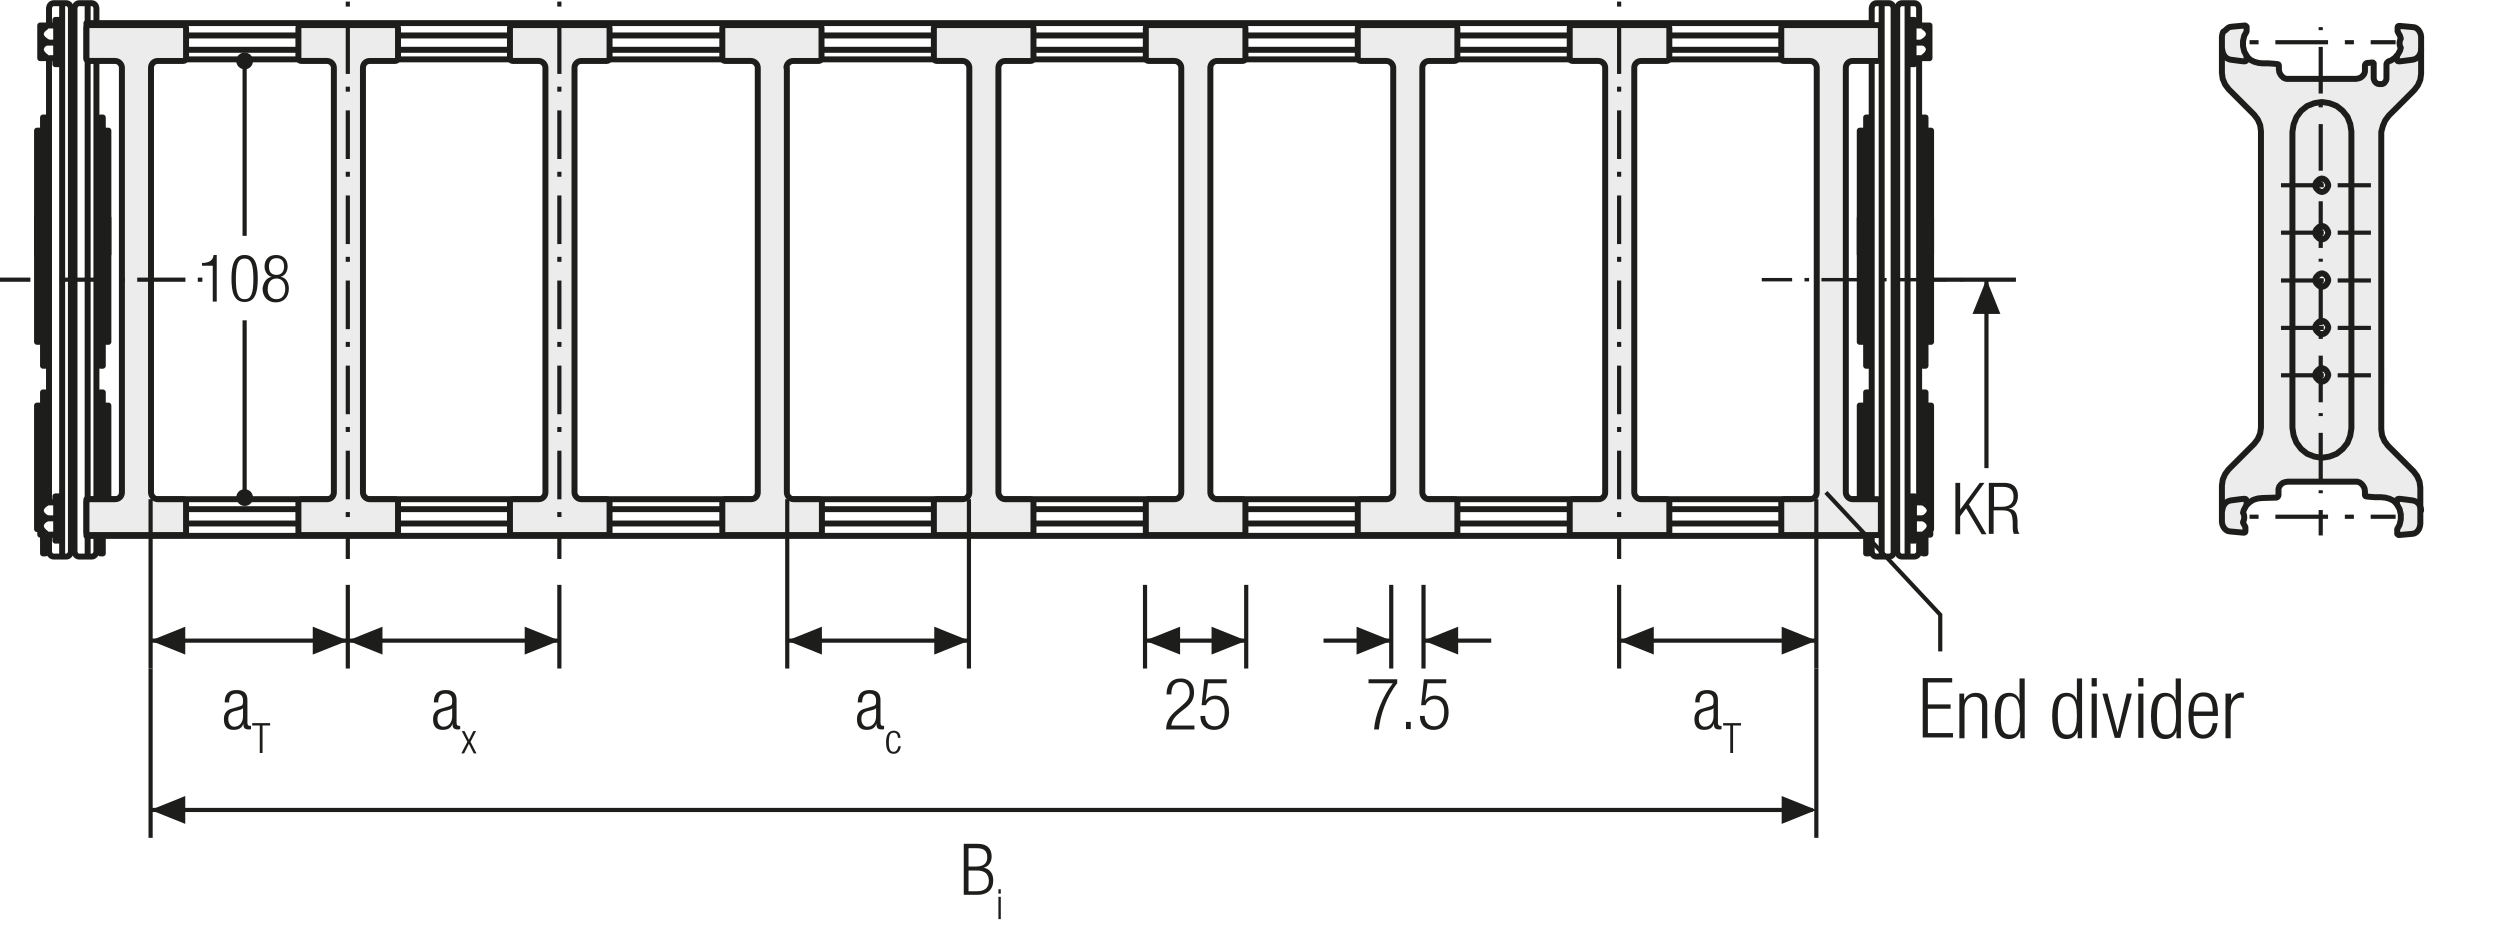
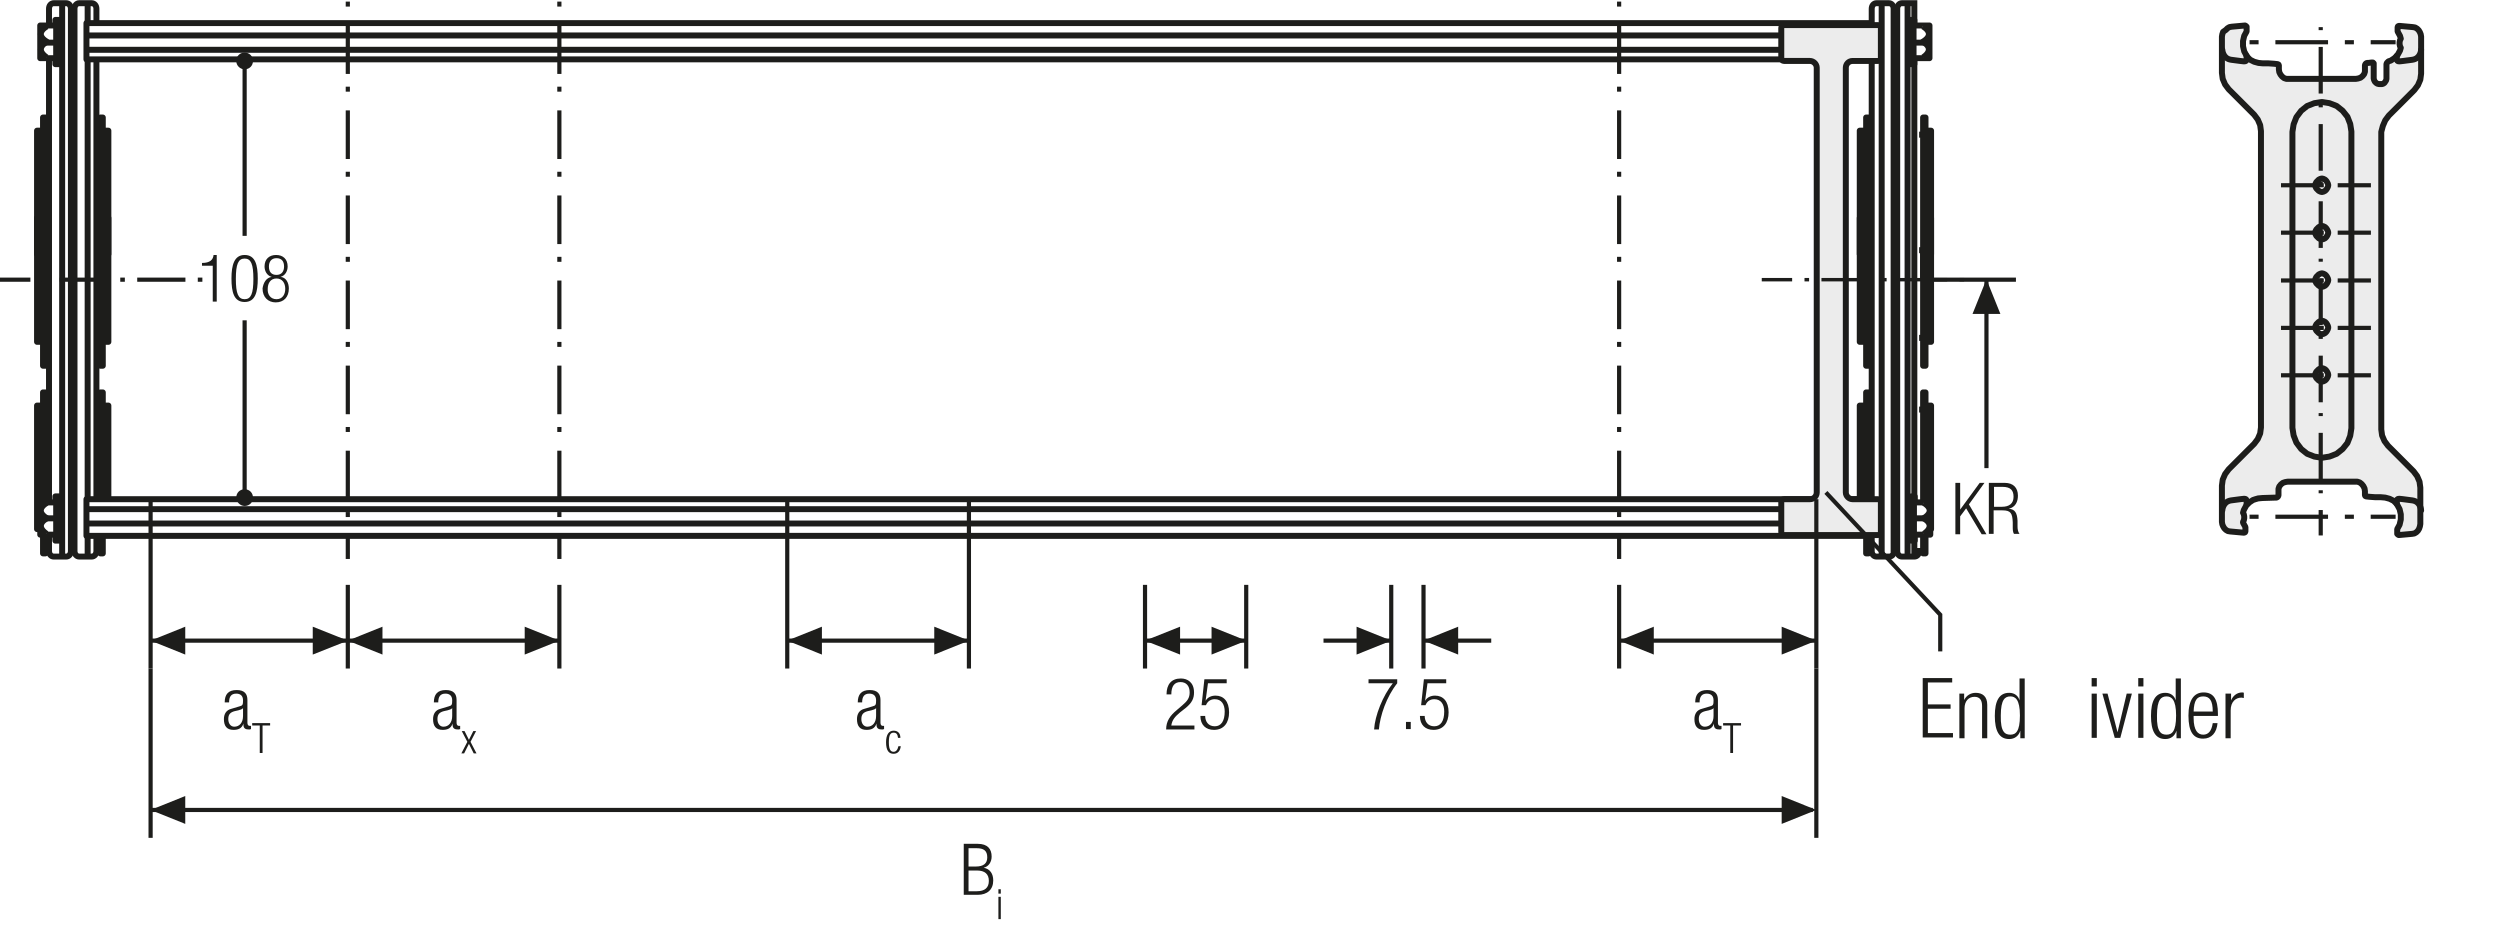
<svg xmlns="http://www.w3.org/2000/svg" xmlns:xlink="http://www.w3.org/1999/xlink" version="1.1" baseProfile="basic" id="Ebene_1" x="0px" y="0px" width="627.5px" height="236.7px" viewBox="0 0 627.5 236.7" xml:space="preserve">
  <style type="text/css">
	.st0{fill:none;}
	.st1{fill:none;stroke:#1D1D1B;stroke-width:1.05;}
	.st2{fill:#ECECEC;}
	.st3{fill:none;stroke:#1D1D1B;stroke-width:1.5;}
	.st4{clip-path:url(#SVGID_2_);fill:none;stroke:#1D1D1B;stroke-width:1.5;}
	.st5{clip-path:url(#SVGID_2_);fill:#ECECEC;}
	.st6{fill:#1D1D1B;}
	.st7{clip-path:url(#SVGID_4_);fill:#ECECEC;}
	.st8{clip-path:url(#SVGID_4_);fill:none;stroke:#1D1D1B;stroke-width:1.5;}
	.st9{clip-path:url(#SVGID_6_);fill:#ECECEC;}
	.st10{clip-path:url(#SVGID_6_);fill:none;stroke:#1D1D1B;stroke-width:1.5;}
	.st11{fill:#FFFFFF;}
	.st12{clip-path:url(#SVGID_8_);fill:none;stroke:#1D1D1B;stroke-width:1.05;stroke-dasharray:4.266,4.266;}
	.st13{clip-path:url(#SVGID_8_);fill:none;stroke:#1D1D1B;stroke-width:1.05;}
	.st14{clip-path:url(#SVGID_8_);fill:#ECECEC;}
	.st15{clip-path:url(#SVGID_10_);fill:none;stroke:#1D1D1B;stroke-width:1.05;}
	.st16{fill:none;stroke:#1D1D1B;stroke-width:1.05;stroke-linejoin:round;}
	
		.st17{clip-path:url(#SVGID_12_);fill:none;stroke:#1D1D1B;stroke-width:1.05;stroke-linejoin:round;stroke-dasharray:17.712,2.712,2.712,2.712;stroke-dashoffset:20;}
	
		.st18{clip-path:url(#SVGID_12_);fill:none;stroke:#1D1D1B;stroke-width:1.05;stroke-linejoin:round;stroke-dasharray:20.835,5.835,5.835,5.835;stroke-dashoffset:26;}
	
		.st19{clip-path:url(#SVGID_12_);fill:none;stroke:#1D1D1B;stroke-width:1.05;stroke-linejoin:round;stroke-dasharray:20.907,5.907,5.907,5.907;stroke-dashoffset:26;}
	
		.st20{clip-path:url(#SVGID_12_);fill:none;stroke:#1D1D1B;stroke-width:1.05;stroke-linejoin:round;stroke-dasharray:17.427,2.427,2.427,2.427;stroke-dashoffset:19;}
	.st21{clip-path:url(#SVGID_12_);fill:none;stroke:#1D1D1B;stroke-width:1.05;stroke-linejoin:round;}
	
		.st22{clip-path:url(#SVGID_12_);fill:none;stroke:#1D1D1B;stroke-width:1.05;stroke-linejoin:round;stroke-dasharray:19.893,4.893,4.893,4.893;stroke-dashoffset:24;}
	
		.st23{clip-path:url(#SVGID_12_);fill:none;stroke:#1D1D1B;stroke-width:1.05;stroke-linejoin:round;stroke-dasharray:18.048,3.048,3.048,3.048;stroke-dashoffset:21;}
	.st24{clip-path:url(#SVGID_14_);}
	.st25{fill:none;stroke:#1D1D1B;stroke-width:1.05;stroke-dasharray:12.015,3.015,1.065,3.015;stroke-dashoffset:15;}
	.st26{fill:none;stroke:#1D1D1B;stroke-width:1.05;stroke-dasharray:14.547,5.547,3.597,5.547;stroke-dashoffset:20;}
	.st27{clip-path:url(#SVGID_16_);fill:#FFFFFF;}
	.st28{clip-path:url(#SVGID_16_);fill:none;stroke:#1D1D1B;stroke-width:1.5;stroke-miterlimit:10;}
	.st29{fill:none;stroke:#1D1D1B;stroke-width:1.5;stroke-miterlimit:10;}
	.st30{clip-path:url(#SVGID_18_);fill:#FFFFFF;}
	.st31{clip-path:url(#SVGID_20_);fill:#FFFFFF;}
	.st32{clip-path:url(#SVGID_22_);fill:#FFFFFF;}
	.st33{clip-path:url(#SVGID_24_);fill:#FFFFFF;}
	.st34{clip-path:url(#SVGID_26_);fill:#FFFFFF;}
	.st35{clip-path:url(#SVGID_28_);fill:#FFFFFF;}
	.st36{clip-path:url(#SVGID_30_);fill:none;stroke:#1D1D1B;stroke-width:1.5;stroke-linejoin:round;}
	.st37{fill:none;stroke:#1D1D1B;stroke-width:1.5;stroke-linejoin:round;}
	.st38{clip-path:url(#SVGID_32_);fill:#FFFFFF;}
	.st39{clip-path:url(#SVGID_32_);fill:none;stroke:#1D1D1B;stroke-width:1.5;stroke-linejoin:round;}
	.st40{clip-path:url(#SVGID_34_);fill:#FFFFFF;}
	.st41{clip-path:url(#SVGID_34_);fill:none;stroke:#1D1D1B;stroke-width:1.5;}
	.st42{clip-path:url(#SVGID_36_);fill:#FFFFFF;}
	.st43{clip-path:url(#SVGID_36_);fill:none;stroke:#1D1D1B;stroke-width:1.5;}
	.st44{clip-path:url(#SVGID_38_);fill:#FFFFFF;}
	.st45{clip-path:url(#SVGID_38_);fill:none;stroke:#1D1D1B;stroke-width:1.5;stroke-linejoin:round;}
	.st46{clip-path:url(#SVGID_40_);fill:#FFFFFF;}
	.st47{clip-path:url(#SVGID_40_);fill:none;stroke:#1D1D1B;stroke-width:1.5;stroke-linejoin:round;}
	.st48{clip-path:url(#SVGID_42_);fill:#FFFFFF;}
	.st49{clip-path:url(#SVGID_42_);fill:none;stroke:#1D1D1B;stroke-width:1.5;stroke-miterlimit:10;}
	.st50{clip-path:url(#SVGID_44_);fill:#FFFFFF;}
	.st51{clip-path:url(#SVGID_46_);fill:#FFFFFF;}
	.st52{clip-path:url(#SVGID_48_);fill:#FFFFFF;}
	.st53{clip-path:url(#SVGID_50_);fill:#FFFFFF;}
	.st54{clip-path:url(#SVGID_52_);fill:#FFFFFF;}
	.st55{clip-path:url(#SVGID_54_);fill:#FFFFFF;}
	.st56{clip-path:url(#SVGID_56_);fill:none;stroke:#1D1D1B;stroke-width:1.5;stroke-linejoin:round;}
	.st57{clip-path:url(#SVGID_58_);fill:#FFFFFF;}
	.st58{clip-path:url(#SVGID_58_);fill:none;stroke:#1D1D1B;stroke-width:1.5;stroke-linejoin:round;}
	.st59{clip-path:url(#SVGID_58_);fill:none;stroke:#1D1D1B;stroke-width:1.5;stroke-miterlimit:10;}
	.st60{clip-path:url(#SVGID_60_);fill:#FFFFFF;}
	.st61{clip-path:url(#SVGID_62_);fill:#FFFFFF;}
	.st62{clip-path:url(#SVGID_64_);fill:#FFFFFF;}
	.st63{clip-path:url(#SVGID_66_);fill:#FFFFFF;}
	.st64{clip-path:url(#SVGID_68_);fill:#FFFFFF;}
	.st65{clip-path:url(#SVGID_70_);fill:#FFFFFF;}
	.st66{clip-path:url(#SVGID_72_);fill:#FFFFFF;}
	.st67{clip-path:url(#SVGID_72_);fill:none;stroke:#1D1D1B;stroke-width:1.5;stroke-linejoin:round;}
	.st68{clip-path:url(#SVGID_74_);fill:#FFFFFF;}
	.st69{clip-path:url(#SVGID_74_);fill:none;stroke:#1D1D1B;stroke-width:1.5;}
	.st70{clip-path:url(#SVGID_76_);fill:#FFFFFF;}
	.st71{clip-path:url(#SVGID_76_);fill:none;stroke:#1D1D1B;stroke-width:1.5;}
	.st72{clip-path:url(#SVGID_78_);fill:#FFFFFF;}
	.st73{clip-path:url(#SVGID_78_);fill:none;stroke:#1D1D1B;stroke-width:1.5;stroke-linejoin:round;}
	.st74{clip-path:url(#SVGID_80_);fill:#FFFFFF;}
	.st75{clip-path:url(#SVGID_80_);fill:none;stroke:#1D1D1B;stroke-width:1.5;stroke-linejoin:round;}
	.st76{clip-path:url(#SVGID_82_);fill:#FFFFFF;}
	.st77{clip-path:url(#SVGID_82_);fill:none;stroke:#1D1D1B;stroke-width:1.5;stroke-miterlimit:10;}
	.st78{clip-path:url(#SVGID_84_);fill:#FFFFFF;}
	.st79{clip-path:url(#SVGID_86_);fill:#FFFFFF;}
	.st80{clip-path:url(#SVGID_88_);fill:#FFFFFF;}
	.st81{clip-path:url(#SVGID_90_);fill:#FFFFFF;}
	.st82{clip-path:url(#SVGID_92_);fill:#FFFFFF;}
	.st83{clip-path:url(#SVGID_94_);fill:#FFFFFF;}
	.st84{clip-path:url(#SVGID_96_);fill:none;stroke:#1D1D1B;stroke-width:1.5;stroke-linejoin:round;}
	.st85{clip-path:url(#SVGID_98_);fill:#FFFFFF;}
	.st86{clip-path:url(#SVGID_98_);fill:none;stroke:#1D1D1B;stroke-width:1.5;stroke-linejoin:round;}
	.st87{fill:none;stroke:#1D1D1B;stroke-width:1.5;stroke-linecap:round;stroke-linejoin:round;stroke-miterlimit:10;}
	.st88{fill:none;stroke:#1D1D1B;stroke-width:0.75;stroke-dasharray:11.157,2.157,0.207,2.157;stroke-dashoffset:13;}
	.st89{fill:#A22626;}
	.st90{clip-path:url(#SVGID_100_);fill:#FFFFFF;}
	.st91{clip-path:url(#SVGID_100_);fill:none;stroke:#1D1D1B;stroke-width:1.5;stroke-linecap:round;stroke-linejoin:round;}
	.st92{fill:none;stroke:#1D1D1B;stroke-width:1.05;stroke-dasharray:12.567,3.567,1.617,3.567;stroke-dashoffset:16;}
	.st93{clip-path:url(#SVGID_102_);fill:#ECECEC;}
	.st94{clip-path:url(#SVGID_102_);fill:none;stroke:#1D1D1B;stroke-width:1.5;stroke-miterlimit:10;}
	.st95{clip-path:url(#SVGID_104_);fill:#ECECEC;}
	.st96{clip-path:url(#SVGID_104_);fill:none;stroke:#1D1D1B;stroke-width:1.5;stroke-miterlimit:10;}
	
		.st97{clip-path:url(#SVGID_106_);fill:none;stroke:#1D1D1B;stroke-width:1.5;stroke-linecap:round;stroke-linejoin:round;stroke-dasharray:0,4.527;}
	.st98{clip-path:url(#SVGID_106_);fill:none;stroke:#1D1D1B;stroke-width:1.5;stroke-linecap:round;stroke-linejoin:round;}
	.st99{fill:#2D4D96;}
	.st100{fill:none;stroke:#A22626;stroke-width:1.05;}
	
		.st101{clip-path:url(#SVGID_108_);fill:none;stroke:#1D1D1B;stroke-width:1.05;stroke-dasharray:12.372,3.372,1.422,4.872;stroke-dashoffset:15;}
	.st102{clip-path:url(#SVGID_110_);fill:#FFFFFF;}
	.st103{clip-path:url(#SVGID_110_);fill:none;stroke:#1D1D1B;stroke-width:1.05;stroke-dasharray:12,6;}
	.st104{clip-path:url(#SVGID_110_);fill:#ECECEC;}
	
		.st105{clip-path:url(#SVGID_110_);fill:none;stroke:#1D1D1B;stroke-width:1.5;stroke-linecap:round;stroke-linejoin:round;stroke-miterlimit:10;}
	.st106{clip-path:url(#SVGID_110_);fill:none;stroke:#1D1D1B;stroke-width:1.5;stroke-linecap:round;stroke-linejoin:round;}
	.st107{clip-path:url(#SVGID_110_);fill:none;stroke:#1D1D1B;stroke-width:1.05;stroke-miterlimit:10;}
	
		.st108{clip-path:url(#SVGID_110_);fill:none;stroke:#1D1D1B;stroke-width:1.05;stroke-miterlimit:10;stroke-dasharray:0.543,1.554;}
	
		.st109{clip-path:url(#SVGID_110_);fill:none;stroke:#1D1D1B;stroke-width:1.05;stroke-miterlimit:10;stroke-dasharray:6.213,1.554,0.543,1.554;}
	
		.st110{clip-path:url(#SVGID_110_);fill:none;stroke:#1D1D1B;stroke-width:1.05;stroke-miterlimit:10;stroke-dasharray:0.714,2.043;}
	
		.st111{clip-path:url(#SVGID_110_);fill:none;stroke:#1D1D1B;stroke-width:1.05;stroke-miterlimit:10;stroke-dasharray:8.166,2.043,0.714,2.043;}
	
		.st112{clip-path:url(#SVGID_110_);fill:none;stroke:#1D1D1B;stroke-width:1.05;stroke-miterlimit:10;stroke-dasharray:1.227,3.507;}
	
		.st113{clip-path:url(#SVGID_110_);fill:none;stroke:#1D1D1B;stroke-width:1.05;stroke-miterlimit:10;stroke-dasharray:14.031,3.507,1.227,3.507;}
	.st114{clip-path:url(#SVGID_110_);fill:none;stroke:#1D1D1B;stroke-width:1.5;}
	.st115{clip-path:url(#SVGID_110_);fill:#C30D40;}
	
		.st116{clip-path:url(#SVGID_110_);fill:none;stroke:#1D1D1B;stroke-width:1.5;stroke-linecap:round;stroke-linejoin:round;stroke-dasharray:4.212,2.106;}
	.st117{clip-path:url(#SVGID_110_);fill:none;stroke:#1D1D1B;stroke-width:1.05;stroke-miterlimit:10;stroke-dasharray:1.26,3.603;}
	.st118{clip-path:url(#SVGID_110_);fill:none;stroke:#1D1D1B;stroke-width:1.05;stroke-miterlimit:10;stroke-dasharray:1.029,2.94;}
	
		.st119{clip-path:url(#SVGID_110_);fill:none;stroke:#1D1D1B;stroke-width:1.05;stroke-miterlimit:10;stroke-dasharray:11.763,2.94,1.029,2.94;}
	
		.st120{clip-path:url(#SVGID_110_);fill:none;stroke:#1D1D1B;stroke-width:1.05;stroke-miterlimit:10;stroke-dasharray:12,3,1.05,3;}
	.st121{clip-path:url(#SVGID_110_);fill:none;stroke:#1D1D1B;stroke-width:1.05;stroke-miterlimit:10;stroke-dasharray:1.26,3.6;}
	.st122{clip-path:url(#SVGID_112_);fill:#FFFFFF;}
	.st123{clip-path:url(#SVGID_112_);fill:none;stroke:#1D1D1B;stroke-width:1.05;stroke-dasharray:12,6;}
	.st124{clip-path:url(#SVGID_112_);fill:#ECECEC;}
	
		.st125{clip-path:url(#SVGID_112_);fill:none;stroke:#1D1D1B;stroke-width:1.5;stroke-linecap:round;stroke-linejoin:round;stroke-miterlimit:10;}
	.st126{clip-path:url(#SVGID_112_);fill:none;stroke:#1D1D1B;stroke-width:1.5;stroke-linecap:round;stroke-linejoin:round;}
	.st127{clip-path:url(#SVGID_112_);fill:none;stroke:#1D1D1B;stroke-width:1.05;stroke-miterlimit:10;}
	
		.st128{clip-path:url(#SVGID_112_);fill:none;stroke:#1D1D1B;stroke-width:1.05;stroke-miterlimit:10;stroke-dasharray:0.543,1.554;}
	
		.st129{clip-path:url(#SVGID_112_);fill:none;stroke:#1D1D1B;stroke-width:1.05;stroke-miterlimit:10;stroke-dasharray:6.213,1.554,0.543,1.554;}
	
		.st130{clip-path:url(#SVGID_112_);fill:none;stroke:#1D1D1B;stroke-width:1.05;stroke-miterlimit:10;stroke-dasharray:0.714,2.043;}
	
		.st131{clip-path:url(#SVGID_112_);fill:none;stroke:#1D1D1B;stroke-width:1.05;stroke-miterlimit:10;stroke-dasharray:8.166,2.043,0.714,2.043;}
	
		.st132{clip-path:url(#SVGID_112_);fill:none;stroke:#1D1D1B;stroke-width:1.05;stroke-miterlimit:10;stroke-dasharray:1.227,3.507;}
	
		.st133{clip-path:url(#SVGID_112_);fill:none;stroke:#1D1D1B;stroke-width:1.05;stroke-miterlimit:10;stroke-dasharray:14.031,3.507,1.227,3.507;}
	.st134{clip-path:url(#SVGID_112_);fill:none;stroke:#1D1D1B;stroke-width:1.5;}
	.st135{clip-path:url(#SVGID_112_);fill:#C30D40;}
	
		.st136{clip-path:url(#SVGID_112_);fill:none;stroke:#1D1D1B;stroke-width:1.5;stroke-linecap:round;stroke-linejoin:round;stroke-dasharray:4.212,2.106;}
	.st137{clip-path:url(#SVGID_112_);fill:none;stroke:#1D1D1B;stroke-width:1.05;stroke-miterlimit:10;stroke-dasharray:1.26,3.603;}
	.st138{clip-path:url(#SVGID_112_);fill:none;stroke:#1D1D1B;stroke-width:1.05;stroke-miterlimit:10;stroke-dasharray:1.029,2.94;}
	
		.st139{clip-path:url(#SVGID_112_);fill:none;stroke:#1D1D1B;stroke-width:1.05;stroke-miterlimit:10;stroke-dasharray:11.763,2.94,1.029,2.94;}
	
		.st140{clip-path:url(#SVGID_112_);fill:none;stroke:#1D1D1B;stroke-width:1.05;stroke-miterlimit:10;stroke-dasharray:12,3,1.05,3;}
	.st141{clip-path:url(#SVGID_112_);fill:none;stroke:#1D1D1B;stroke-width:1.05;stroke-miterlimit:10;stroke-dasharray:1.26,3.6;}
	.st142{clip-path:url(#SVGID_114_);fill:#1D1D1B;}
	.st143{fill:none;stroke:#1D1D1B;stroke-width:1.05;stroke-dasharray:11.949,2.949,0.999,4.449;stroke-dashoffset:14;}
	.st144{clip-path:url(#SVGID_116_);fill:#ECECEC;}
	.st145{clip-path:url(#SVGID_116_);fill:none;stroke:#1D1D1B;stroke-width:1.05;stroke-dasharray:3.102,2.052;}
	.st146{clip-path:url(#SVGID_116_);fill:none;stroke:#1D1D1B;stroke-width:1.05;stroke-dasharray:3.186,2.136;}
	.st147{clip-path:url(#SVGID_116_);fill:none;stroke:#1D1D1B;stroke-width:1.05;stroke-dasharray:3.234,2.184;}
	.st148{clip-path:url(#SVGID_116_);fill:none;stroke:#1D1D1B;stroke-width:1.05;}
	.st149{clip-path:url(#SVGID_116_);fill:#CFCFCF;}
	.st150{clip-path:url(#SVGID_116_);fill:#FFFFFF;}
	
		.st151{clip-path:url(#SVGID_116_);fill:none;stroke:#1D1D1B;stroke-width:1.05;stroke-linejoin:round;stroke-dasharray:16.416,1.416,1.416,1.416;stroke-dashoffset:17;}
	
		.st152{clip-path:url(#SVGID_116_);fill:none;stroke:#1D1D1B;stroke-width:1.05;stroke-linejoin:round;stroke-dasharray:17.226,2.226,2.226,2.226;stroke-dashoffset:19;}
	
		.st153{clip-path:url(#SVGID_116_);fill:none;stroke:#1D1D1B;stroke-width:1.05;stroke-linejoin:round;stroke-dasharray:17.304,2.304,2.304,2.304;stroke-dashoffset:19;}
	
		.st154{clip-path:url(#SVGID_116_);fill:none;stroke:#1D1D1B;stroke-width:1.05;stroke-linejoin:round;stroke-dasharray:17.94,2.94,2.94,2.94;stroke-dashoffset:20;}
	.st155{clip-path:url(#SVGID_116_);fill:none;stroke:#1D1D1B;stroke-width:1.05;stroke-linejoin:round;}
	.st156{fill:none;stroke:#A22626;stroke-width:1.8;}
	.st157{fill:none;stroke:#1D1D1B;stroke-width:1.572;stroke-linecap:round;stroke-linejoin:round;stroke-dasharray:0,4.719;}
	.st158{fill:none;stroke:#1D1D1B;stroke-width:1.572;stroke-linecap:round;stroke-linejoin:round;}
	.st159{fill:none;stroke:#9C9B9B;stroke-width:1.572;stroke-linecap:round;stroke-linejoin:round;stroke-dasharray:0,4.719;}
	.st160{fill:none;stroke:#9C9B9B;stroke-width:1.572;stroke-linecap:round;stroke-linejoin:round;}
	.st161{fill:none;stroke:#1D1D1B;stroke-width:1.5;stroke-linecap:round;stroke-linejoin:round;stroke-dasharray:0,4.497;}
	.st162{fill:none;stroke:#1D1D1B;stroke-width:1.5;stroke-linecap:round;stroke-linejoin:round;}
	.st163{fill:none;stroke:#9C9B9B;stroke-width:1.5;stroke-linecap:round;stroke-linejoin:round;stroke-dasharray:0,4.497;}
	.st164{fill:none;stroke:#9C9B9B;stroke-width:1.5;stroke-linecap:round;stroke-linejoin:round;}
	.st165{fill:none;stroke:#1D1D1B;stroke-width:1.572;}
	.st166{fill:none;stroke:#1D1D1B;stroke-width:1.572;stroke-linecap:round;stroke-linejoin:round;stroke-dasharray:0,5.166;}
	.st167{fill:none;stroke:#CD8E80;stroke-width:6.174;}
	.st168{fill:none;stroke:#A22626;stroke-width:6.174;}
	.st169{fill:none;stroke:#1D1D1B;stroke-width:1.05;stroke-linecap:round;stroke-linejoin:round;}
	.st170{clip-path:url(#SVGID_118_);fill:#ECECEC;}
	.st171{clip-path:url(#SVGID_118_);fill:none;stroke:#1D1D1B;stroke-width:1.05;}
	
		.st172{clip-path:url(#SVGID_118_);fill:none;stroke:#1D1D1B;stroke-width:1.05;stroke-linejoin:round;stroke-dasharray:16.749,1.749,1.749,1.749;stroke-dashoffset:18;}
	
		.st173{clip-path:url(#SVGID_118_);fill:none;stroke:#1D1D1B;stroke-width:1.05;stroke-linejoin:round;stroke-dasharray:20.922,5.922,5.922,5.922;stroke-dashoffset:26;}
	
		.st174{clip-path:url(#SVGID_118_);fill:none;stroke:#1D1D1B;stroke-width:1.05;stroke-linejoin:round;stroke-dasharray:17.679,2.679,2.679,2.679;stroke-dashoffset:20;}
	
		.st175{clip-path:url(#SVGID_118_);fill:none;stroke:#1D1D1B;stroke-width:1.05;stroke-linejoin:round;stroke-dasharray:18.738,3.738,3.738,3.738;stroke-dashoffset:22;}
	
		.st176{clip-path:url(#SVGID_118_);fill:none;stroke:#1D1D1B;stroke-width:1.05;stroke-linejoin:round;stroke-dasharray:17.223,2.223,2.223,2.223;stroke-dashoffset:19;}
	
		.st177{clip-path:url(#SVGID_118_);fill:none;stroke:#1D1D1B;stroke-width:1.05;stroke-linejoin:round;stroke-dasharray:19.137,4.137,4.137,4.137;stroke-dashoffset:23;}
	.st178{clip-path:url(#SVGID_118_);fill:none;stroke:#1D1D1B;stroke-width:1.05;stroke-linejoin:round;}
	
		.st179{clip-path:url(#SVGID_118_);fill:none;stroke:#1D1D1B;stroke-width:1.05;stroke-linejoin:round;stroke-dasharray:18.111,3.111,3.111,3.111;stroke-dashoffset:21;}
	
		.st180{clip-path:url(#SVGID_118_);fill:none;stroke:#1D1D1B;stroke-width:1.05;stroke-linejoin:round;stroke-dasharray:20.835,5.835,5.835,5.835;stroke-dashoffset:26;}
	
		.st181{clip-path:url(#SVGID_118_);fill:none;stroke:#1D1D1B;stroke-width:1.05;stroke-linejoin:round;stroke-dasharray:20.907,5.907,5.907,5.907;stroke-dashoffset:26;}
	
		.st182{clip-path:url(#SVGID_118_);fill:none;stroke:#1D1D1B;stroke-width:1.05;stroke-linejoin:round;stroke-dasharray:18.048,3.048,3.048,3.048;stroke-dashoffset:21;}
	
		.st183{clip-path:url(#SVGID_118_);fill:none;stroke:#1D1D1B;stroke-width:1.05;stroke-linejoin:round;stroke-dasharray:19.461,4.461,4.461,4.461;stroke-dashoffset:23;}
	
		.st184{clip-path:url(#SVGID_118_);fill:none;stroke:#1D1D1B;stroke-width:1.05;stroke-linejoin:round;stroke-dasharray:17.259,2.259,2.259,2.259;stroke-dashoffset:19;}
	.st185{clip-path:url(#SVGID_120_);fill:none;stroke:#1D1D1B;stroke-width:1.05;}
	.st186{clip-path:url(#SVGID_122_);fill:#FFFFFF;}
	.st187{clip-path:url(#SVGID_122_);fill:none;stroke:#1D1D1B;stroke-width:1.5;}
	.st188{clip-path:url(#SVGID_124_);fill:#FFFFFF;}
	.st189{clip-path:url(#SVGID_124_);fill:none;stroke:#1D1D1B;stroke-width:1.5;stroke-linejoin:round;}
	.st190{clip-path:url(#SVGID_126_);fill:#FFFFFF;}
	.st191{clip-path:url(#SVGID_126_);fill:none;stroke:#1D1D1B;stroke-width:1.5;stroke-linejoin:round;}
	.st192{clip-path:url(#SVGID_128_);fill:#ECECEC;}
	.st193{clip-path:url(#SVGID_128_);fill:none;stroke:#1D1D1B;stroke-width:1.5;stroke-linecap:round;stroke-linejoin:round;}
	.st194{clip-path:url(#SVGID_130_);fill:#FFFFFF;}
	.st195{clip-path:url(#SVGID_130_);fill:none;stroke:#1D1D1B;stroke-width:1.5;}
	.st196{clip-path:url(#SVGID_132_);fill:#FFFFFF;}
	.st197{clip-path:url(#SVGID_132_);fill:none;stroke:#1D1D1B;stroke-width:1.5;stroke-linejoin:round;}
	.st198{clip-path:url(#SVGID_134_);fill:#FFFFFF;}
	.st199{clip-path:url(#SVGID_134_);fill:none;stroke:#1D1D1B;stroke-width:1.5;stroke-linejoin:round;}
	.st200{clip-path:url(#SVGID_136_);fill:#ECECEC;}
	.st201{clip-path:url(#SVGID_136_);fill:none;stroke:#1D1D1B;stroke-width:1.5;stroke-linecap:round;stroke-linejoin:round;}
	
		.st202{clip-path:url(#SVGID_138_);fill:none;stroke:#1D1D1B;stroke-width:1.5;stroke-linecap:round;stroke-linejoin:round;stroke-miterlimit:10;}
	.st203{fill:none;stroke:#1D1D1B;stroke-width:1.05;stroke-dasharray:10.743,1.743,0,1.743;stroke-dashoffset:12;}
	.st204{fill:none;stroke:#1D1D1B;stroke-width:1.05;stroke-dasharray:13.218,4.218,2.268,4.218;stroke-dashoffset:17;}
	.st205{fill:none;stroke:#1D1D1B;stroke-width:1.05;stroke-dasharray:11.706,2.706,0.756,4.206;stroke-dashoffset:14;}
	
		.st206{clip-path:url(#SVGID_140_);fill:none;stroke:#1D1D1B;stroke-width:1.05;stroke-dasharray:12.102,3.102,1.152,3.102;stroke-dashoffset:15;}
	.st207{fill:none;stroke:#1D1D1B;stroke-width:0.864;stroke-dasharray:12.102,3.102,1.152,3.102;stroke-dashoffset:15;}
	
		.st208{clip-path:url(#SVGID_142_);fill:none;stroke:#1D1D1B;stroke-width:1.05;stroke-dasharray:12.201,3.201,1.251,4.701;stroke-dashoffset:15;}
	.st209{clip-path:url(#SVGID_144_);fill:#1D1D1B;}
	.st210{clip-path:url(#SVGID_146_);fill:#1D1D1B;}
	.st211{fill:#E9EAF5;}
	.st212{fill:none;stroke:#9C9B9B;stroke-width:0.75;stroke-miterlimit:10;stroke-dasharray:2.985,2.985;}
	.st213{fill:none;stroke:#9C9B9B;stroke-width:0.75;stroke-miterlimit:10;}
	.st214{filter:url(#Adobe_OpacityMaskFilter);}
	.st215{clip-path:url(#SVGID_148_);fill:url(#SVGID_150_);}
	.st216{clip-path:url(#SVGID_148_);mask:url(#SVGID_149_);}
	.st217{clip-path:url(#SVGID_152_);fill:#2D4D96;}
	.st218{clip-path:url(#SVGID_152_);fill:none;stroke:#1D1D1B;stroke-width:0.75;stroke-miterlimit:10;}
	.st219{filter:url(#Adobe_OpacityMaskFilter_1_);}
	.st220{clip-path:url(#SVGID_148_);fill:url(#SVGID_154_);}
	.st221{clip-path:url(#SVGID_148_);mask:url(#SVGID_153_);}
	.st222{clip-path:url(#SVGID_156_);fill:#2D4D96;}
	.st223{clip-path:url(#SVGID_156_);fill:none;stroke:#1D1D1B;stroke-width:0.75;stroke-miterlimit:10;}
	.st224{filter:url(#Adobe_OpacityMaskFilter_2_);}
	.st225{clip-path:url(#SVGID_148_);fill:url(#SVGID_158_);}
	.st226{clip-path:url(#SVGID_148_);mask:url(#SVGID_157_);}
	.st227{clip-path:url(#SVGID_160_);fill:#2D4D96;}
	.st228{clip-path:url(#SVGID_160_);fill:none;stroke:#1D1D1B;stroke-width:0.75;stroke-miterlimit:10;}
	.st229{filter:url(#Adobe_OpacityMaskFilter_3_);}
	.st230{clip-path:url(#SVGID_148_);fill:url(#SVGID_162_);}
	.st231{clip-path:url(#SVGID_148_);mask:url(#SVGID_161_);}
	.st232{clip-path:url(#SVGID_164_);fill:#2D4D96;}
	.st233{clip-path:url(#SVGID_164_);fill:none;stroke:#1D1D1B;stroke-width:0.75;stroke-miterlimit:10;}
	.st234{filter:url(#Adobe_OpacityMaskFilter_4_);}
	.st235{clip-path:url(#SVGID_148_);fill:url(#SVGID_166_);}
	.st236{clip-path:url(#SVGID_148_);mask:url(#SVGID_165_);}
	.st237{clip-path:url(#SVGID_168_);fill:#2D4D96;}
	.st238{clip-path:url(#SVGID_168_);fill:none;stroke:#1D1D1B;stroke-width:0.75;stroke-miterlimit:10;}
	.st239{filter:url(#Adobe_OpacityMaskFilter_5_);}
	.st240{clip-path:url(#SVGID_148_);fill:url(#SVGID_170_);}
	.st241{clip-path:url(#SVGID_148_);mask:url(#SVGID_169_);}
	.st242{clip-path:url(#SVGID_172_);fill:#2D4D96;}
	.st243{clip-path:url(#SVGID_172_);fill:none;stroke:#1D1D1B;stroke-width:0.75;stroke-miterlimit:10;}
	.st244{filter:url(#Adobe_OpacityMaskFilter_6_);}
	.st245{clip-path:url(#SVGID_148_);fill:url(#SVGID_174_);}
	.st246{clip-path:url(#SVGID_148_);mask:url(#SVGID_173_);}
	.st247{clip-path:url(#SVGID_176_);fill:#2D4D96;}
	.st248{clip-path:url(#SVGID_176_);fill:none;stroke:#1D1D1B;stroke-width:0.75;stroke-miterlimit:10;}
	.st249{fill:none;stroke:#1D1D1B;stroke-width:1.5;stroke-linecap:round;stroke-linejoin:round;stroke-dasharray:0,3.111;}
	.st250{clip-path:url(#SVGID_178_);fill:#FFFFFF;}
	.st251{clip-path:url(#SVGID_178_);fill:none;stroke:#1D1D1B;stroke-width:1.5;}
	.st252{clip-path:url(#SVGID_180_);fill:#FFFFFF;}
	.st253{clip-path:url(#SVGID_180_);fill:none;stroke:#1D1D1B;stroke-width:1.5;}
	.st254{clip-path:url(#SVGID_182_);fill:#FFFFFF;}
	.st255{clip-path:url(#SVGID_182_);fill:none;stroke:#1D1D1B;stroke-width:1.5;stroke-linejoin:round;}
	.st256{clip-path:url(#SVGID_184_);fill:#FFFFFF;}
	.st257{clip-path:url(#SVGID_184_);fill:none;stroke:#1D1D1B;stroke-width:1.5;stroke-linejoin:round;}
	.st258{clip-path:url(#SVGID_186_);fill:#ECECEC;}
	.st259{clip-path:url(#SVGID_186_);fill:none;stroke:#1D1D1B;stroke-width:1.5;stroke-linecap:round;stroke-linejoin:round;}
	.st260{clip-path:url(#SVGID_188_);fill:#FFFFFF;}
	.st261{clip-path:url(#SVGID_188_);fill:none;stroke:#1D1D1B;stroke-width:1.5;}
	.st262{clip-path:url(#SVGID_190_);fill:#FFFFFF;}
	.st263{clip-path:url(#SVGID_190_);fill:none;stroke:#1D1D1B;stroke-width:1.5;}
	.st264{clip-path:url(#SVGID_192_);fill:#FFFFFF;}
	.st265{clip-path:url(#SVGID_192_);fill:none;stroke:#1D1D1B;stroke-width:1.5;stroke-linejoin:round;}
	.st266{clip-path:url(#SVGID_194_);fill:#FFFFFF;}
	.st267{clip-path:url(#SVGID_194_);fill:none;stroke:#1D1D1B;stroke-width:1.5;stroke-linejoin:round;}
	.st268{clip-path:url(#SVGID_196_);fill:#ECECEC;}
	.st269{clip-path:url(#SVGID_196_);fill:none;stroke:#1D1D1B;stroke-width:1.5;stroke-linecap:round;stroke-linejoin:round;}
	
		.st270{clip-path:url(#SVGID_198_);fill:none;stroke:#1D1D1B;stroke-width:1.5;stroke-linecap:round;stroke-linejoin:round;stroke-miterlimit:10;}
	.st271{fill:none;stroke:#1D1D1B;stroke-width:3;}
	
		.st272{clip-path:url(#SVGID_200_);fill:none;stroke:#1D1D1B;stroke-width:1.05;stroke-dasharray:12.102,3.102,1.152,3.102;stroke-dashoffset:15;}
	.st273{fill:none;stroke:#1D1D1B;stroke-width:1.05;stroke-dasharray:12.201,3.201,1.251,4.701;stroke-dashoffset:15;}
	.st274{clip-path:url(#SVGID_202_);fill:#1D1D1B;}
	.st275{clip-path:url(#SVGID_204_);fill:#1D1D1B;}
	.st276{clip-path:url(#SVGID_206_);fill:#1D1D1B;}
	.st277{clip-path:url(#SVGID_208_);fill:#1D1D1B;}
	.st278{clip-path:url(#SVGID_210_);fill:#1D1D1B;}
	.st279{clip-path:url(#SVGID_212_);fill:#1D1D1B;}
	.st280{clip-path:url(#SVGID_214_);fill:#1D1D1B;}
	.st281{clip-path:url(#SVGID_216_);fill:#1D1D1B;}
	.st282{clip-path:url(#SVGID_218_);fill:#1D1D1B;}
	.st283{clip-path:url(#SVGID_220_);fill:#1D1D1B;}
	.st284{clip-path:url(#SVGID_222_);fill:#1D1D1B;}
	.st285{clip-path:url(#SVGID_224_);fill:#1D1D1B;}
	.st286{clip-path:url(#SVGID_226_);fill:#1D1D1B;}
	.st287{clip-path:url(#SVGID_228_);fill:#1D1D1B;}
	.st288{clip-path:url(#SVGID_230_);fill:#1D1D1B;}
	.st289{clip-path:url(#SVGID_232_);fill:#1D1D1B;}
	.st290{clip-path:url(#SVGID_234_);fill:#1D1D1B;}
	.st291{clip-path:url(#SVGID_236_);fill:#1D1D1B;}
	.st292{clip-path:url(#SVGID_238_);fill:#1D1D1B;}
	.st293{clip-path:url(#SVGID_240_);fill:#1D1D1B;}
	.st294{clip-path:url(#SVGID_242_);fill:#1D1D1B;}
	.st295{clip-path:url(#SVGID_244_);fill:#1D1D1B;}
	.st296{clip-path:url(#SVGID_246_);fill:#1D1D1B;}
	.st297{clip-path:url(#SVGID_248_);fill:#1D1D1B;}
	.st298{clip-path:url(#SVGID_250_);fill:#1D1D1B;}
	.st299{clip-path:url(#SVGID_252_);fill:#1D1D1B;}
	.st300{clip-path:url(#SVGID_254_);fill:#FFFFFF;}
	.st301{clip-path:url(#SVGID_254_);fill:none;stroke:#1D1D1B;stroke-width:1.5;}
	.st302{clip-path:url(#SVGID_256_);fill:#FFFFFF;}
	.st303{clip-path:url(#SVGID_256_);fill:none;stroke:#1D1D1B;stroke-width:1.5;}
	.st304{clip-path:url(#SVGID_258_);fill:#FFFFFF;}
	.st305{clip-path:url(#SVGID_258_);fill:none;stroke:#1D1D1B;stroke-width:1.5;stroke-linejoin:round;}
	.st306{clip-path:url(#SVGID_260_);fill:#FFFFFF;}
	.st307{clip-path:url(#SVGID_260_);fill:none;stroke:#1D1D1B;stroke-width:1.5;stroke-linejoin:round;}
	.st308{clip-path:url(#SVGID_262_);fill:#FFFFFF;}
	.st309{clip-path:url(#SVGID_262_);fill:none;stroke:#1D1D1B;stroke-width:1.5;}
	.st310{clip-path:url(#SVGID_264_);fill:#FFFFFF;}
	.st311{clip-path:url(#SVGID_264_);fill:none;stroke:#1D1D1B;stroke-width:1.5;}
	.st312{clip-path:url(#SVGID_266_);fill:#FFFFFF;}
	.st313{clip-path:url(#SVGID_266_);fill:none;stroke:#1D1D1B;stroke-width:1.5;stroke-linejoin:round;}
	.st314{clip-path:url(#SVGID_268_);fill:#FFFFFF;}
	.st315{clip-path:url(#SVGID_268_);fill:none;stroke:#1D1D1B;stroke-width:1.5;stroke-linejoin:round;}
	.st316{clip-path:url(#SVGID_270_);fill:#ECECEC;}
	.st317{clip-path:url(#SVGID_270_);fill:none;stroke:#1D1D1B;stroke-width:1.5;stroke-linecap:round;stroke-linejoin:round;}
	.st318{clip-path:url(#SVGID_272_);fill:#ECECEC;}
	.st319{clip-path:url(#SVGID_272_);fill:none;stroke:#1D1D1B;stroke-width:1.5;stroke-linecap:round;stroke-linejoin:round;}
	.st320{clip-path:url(#SVGID_274_);fill:#ECECEC;}
	.st321{clip-path:url(#SVGID_274_);fill:none;stroke:#1D1D1B;stroke-width:1.5;stroke-linecap:round;stroke-linejoin:round;}
	.st322{clip-path:url(#SVGID_276_);fill:#ECECEC;}
	.st323{clip-path:url(#SVGID_276_);fill:none;stroke:#1D1D1B;stroke-width:1.5;stroke-linecap:round;stroke-linejoin:round;}
	.st324{clip-path:url(#SVGID_278_);fill:#ECECEC;}
	.st325{clip-path:url(#SVGID_278_);fill:none;stroke:#1D1D1B;stroke-width:1.5;stroke-linecap:round;stroke-linejoin:round;}
	.st326{clip-path:url(#SVGID_280_);fill:#ECECEC;}
	.st327{clip-path:url(#SVGID_280_);fill:none;stroke:#1D1D1B;stroke-width:1.5;stroke-linecap:round;stroke-linejoin:round;}
	.st328{clip-path:url(#SVGID_282_);fill:#ECECEC;}
	.st329{clip-path:url(#SVGID_282_);fill:none;stroke:#1D1D1B;stroke-width:1.5;stroke-linecap:round;stroke-linejoin:round;}
	.st330{fill:none;stroke:#1D1D1B;stroke-width:0.75;stroke-dasharray:15.27,1.77,3.27,1.77;stroke-dashoffset:17;}
	.st331{clip-path:url(#SVGID_284_);fill:#ECECEC;}
	.st332{clip-path:url(#SVGID_284_);fill:none;stroke:#1D1D1B;stroke-width:1.5;}
	.st333{clip-path:url(#SVGID_286_);fill:#ECECEC;}
	.st334{clip-path:url(#SVGID_286_);fill:none;stroke:#1D1D1B;stroke-width:1.5;}
	.st335{clip-path:url(#SVGID_288_);fill:#ECECEC;}
	.st336{clip-path:url(#SVGID_288_);fill:none;stroke:#1D1D1B;stroke-width:1.5;}
	.st337{clip-path:url(#SVGID_288_);fill:none;stroke:#1D1D1B;stroke-width:1.5;stroke-linecap:round;stroke-linejoin:round;}
	.st338{clip-path:url(#SVGID_290_);fill:none;stroke:#1D1D1B;stroke-width:1.5;stroke-linecap:round;stroke-linejoin:round;}
	.st339{fill:none;stroke:#1D1D1B;stroke-width:1.5;stroke-linecap:round;stroke-linejoin:round;stroke-miterlimit:3.864;}
	.st340{fill:none;stroke:#1D1D1B;stroke-width:1.05;stroke-dasharray:11.568,2.568,0.618,2.568;stroke-dashoffset:14;}
	.st341{clip-path:url(#SVGID_292_);fill:#ECECEC;}
	.st342{clip-path:url(#SVGID_292_);fill:none;stroke:#1D1D1B;stroke-width:1.5;stroke-linecap:round;stroke-linejoin:round;}
	.st343{clip-path:url(#SVGID_294_);fill:#ECECEC;}
	.st344{clip-path:url(#SVGID_294_);fill:none;stroke:#1D1D1B;stroke-width:1.5;stroke-linecap:round;stroke-linejoin:round;}
	.st345{clip-path:url(#SVGID_296_);fill:#ECECEC;}
	.st346{clip-path:url(#SVGID_296_);fill:none;stroke:#1D1D1B;stroke-width:1.5;stroke-linecap:round;stroke-linejoin:round;}
	.st347{clip-path:url(#SVGID_298_);fill:#1D1D1B;}
	.st348{clip-path:url(#SVGID_300_);fill:#1D1D1B;}
	.st349{clip-path:url(#SVGID_302_);fill:#1D1D1B;}
	.st350{clip-path:url(#SVGID_304_);fill:#1D1D1B;}
	.st351{clip-path:url(#SVGID_306_);fill:#1D1D1B;}
	.st352{clip-path:url(#SVGID_308_);fill:#1D1D1B;}
	.st353{clip-path:url(#SVGID_310_);fill:#1D1D1B;}
	.st354{clip-path:url(#SVGID_312_);fill:#1D1D1B;}
	.st355{clip-path:url(#SVGID_314_);fill:#1D1D1B;}
	.st356{clip-path:url(#SVGID_316_);fill:#1D1D1B;}
	.st357{clip-path:url(#SVGID_318_);fill:#1D1D1B;}
	.st358{clip-path:url(#SVGID_320_);fill:#1D1D1B;}
	.st359{clip-path:url(#SVGID_322_);fill:#1D1D1B;}
	.st360{clip-path:url(#SVGID_324_);fill:#1D1D1B;}
	.st361{clip-path:url(#SVGID_326_);fill:#1D1D1B;}
	.st362{clip-path:url(#SVGID_328_);fill:#1D1D1B;}
	.st363{clip-path:url(#SVGID_330_);fill:#1D1D1B;}
	.st364{clip-path:url(#SVGID_332_);fill:#1D1D1B;}
	.st365{clip-path:url(#SVGID_334_);fill:#1D1D1B;}
	.st366{clip-path:url(#SVGID_336_);fill:#1D1D1B;}
	.st367{clip-path:url(#SVGID_338_);fill:#1D1D1B;}
	.st368{clip-path:url(#SVGID_340_);fill:#1D1D1B;}
	.st369{clip-path:url(#SVGID_342_);fill:#1D1D1B;}
	.st370{clip-path:url(#SVGID_344_);fill:#1D1D1B;}
	.st371{clip-path:url(#SVGID_346_);fill:#1D1D1B;}
	.st372{clip-path:url(#SVGID_348_);fill:#1D1D1B;}
	.st373{clip-path:url(#SVGID_350_);fill:#1D1D1B;}
	.st374{clip-path:url(#SVGID_352_);fill:#1D1D1B;}
	.st375{clip-path:url(#SVGID_354_);fill:#1D1D1B;}
	.st376{fill:none;stroke:#1D1D1B;stroke-width:1.5;stroke-linecap:round;stroke-linejoin:round;stroke-dasharray:0,3.057;}
	.st377{clip-path:url(#SVGID_356_);fill:#1D1D1B;}
	.st378{clip-path:url(#SVGID_358_);fill:#1D1D1B;}
	.st379{clip-path:url(#SVGID_360_);fill:#1D1D1B;}
	.st380{clip-path:url(#SVGID_362_);fill:#1D1D1B;}
	.st381{clip-path:url(#SVGID_364_);fill:#1D1D1B;}
	.st382{clip-path:url(#SVGID_366_);fill:#1D1D1B;}
	.st383{clip-path:url(#SVGID_368_);fill:#1D1D1B;}
	.st384{clip-path:url(#SVGID_370_);fill:#1D1D1B;}
	.st385{clip-path:url(#SVGID_372_);fill:#1D1D1B;}
	.st386{clip-path:url(#SVGID_374_);fill:#1D1D1B;}
	.st387{clip-path:url(#SVGID_376_);fill:#1D1D1B;}
	.st388{clip-path:url(#SVGID_378_);fill:#ECECEC;}
	.st389{clip-path:url(#SVGID_378_);fill:none;stroke:#1D1D1B;stroke-width:1.5;stroke-linecap:round;stroke-linejoin:round;}
</style>
  <polygon class="st11" points="25.8,131.9 25.8,132.8 27.2,132.8 27.2,101.8 25.8,101.8 25.8,102.8 10.6,102.8 10.6,101.8 9.3,101.8   9.3,132.8 10.6,132.8 10.6,131.9 " />
  <polygon class="st37" points="25.8,131.9 25.8,132.8 27.2,132.8 27.2,101.8 25.8,101.8 25.8,102.8 10.6,102.8 10.6,101.8 9.3,101.8   9.3,132.8 10.6,132.8 10.6,131.9 " />
  <line class="st37" x1="10.7" y1="102.4" x2="10.7" y2="132.3" />
  <line class="st37" x1="26.4" y1="102.4" x2="26.4" y2="132.3" />
  <rect x="10.8" y="98.5" class="st11" width="0.6" height="40.4" />
  <rect x="10.8" y="98.5" class="st37" width="0.6" height="40.4" />
  <rect x="25.2" y="98.5" class="st11" width="0.6" height="40.4" />
  <rect x="25.2" y="98.5" class="st37" width="0.6" height="40.4" />
  <polygon class="st11" points="25.8,84.8 25.8,85.8 27.2,85.8 27.2,54.7 25.8,54.7 25.8,55.7 10.6,55.7 10.6,54.7 9.3,54.7 9.3,85.8   10.6,85.8 10.6,84.8 " />
  <polygon class="st37" points="25.8,84.8 25.8,85.8 27.2,85.8 27.2,54.7 25.8,54.7 25.8,55.7 10.6,55.7 10.6,54.7 9.3,54.7 9.3,85.8   10.6,85.8 10.6,84.8 " />
  <line class="st37" x1="10.7" y1="55.4" x2="10.7" y2="85.2" />
  <line class="st37" x1="26.4" y1="55.4" x2="26.4" y2="85.2" />
  <rect x="10.8" y="51.4" class="st11" width="0.6" height="40.4" />
  <rect x="10.8" y="51.4" class="st37" width="0.6" height="40.4" />
  <rect x="25.2" y="51.4" class="st11" width="0.6" height="40.4" />
  <rect x="25.2" y="51.4" class="st37" width="0.6" height="40.4" />
  <polygon class="st11" points="25.8,62.8 25.8,63.8 27.2,63.8 27.2,32.8 25.8,32.8 25.8,33.8 10.6,33.8 10.6,32.8 9.3,32.8 9.3,63.8   10.6,63.8 10.6,62.8 " />
  <polygon class="st37" points="25.8,62.8 25.8,63.8 27.2,63.8 27.2,32.8 25.8,32.8 25.8,33.8 10.6,33.8 10.6,32.8 9.3,32.8 9.3,63.8   10.6,63.8 10.6,62.8 " />
  <line class="st37" x1="10.7" y1="33.4" x2="10.7" y2="63.2" />
  <line class="st37" x1="26.4" y1="33.4" x2="26.4" y2="63.2" />
  <rect x="10.8" y="29.5" class="st11" width="0.6" height="40.4" />
  <rect x="10.8" y="29.5" class="st37" width="0.6" height="40.4" />
  <rect x="25.2" y="29.5" class="st11" width="0.6" height="40.4" />
  <rect x="25.2" y="29.5" class="st37" width="0.6" height="40.4" />
  <g>
    <defs>
      <rect id="SVGID_121_" width="627.5" height="236.7" />
    </defs>
    <clipPath id="SVGID_2_">
      <use xlink:href="#SVGID_121_" style="overflow:visible;" />
    </clipPath>
    <path style="clip-path:url(#SVGID_2_);fill:#FFFFFF;" d="M17.8,138.3c0,0.8-0.5,1.4-1.2,1.4h-3.1c-0.7,0-1.2-0.6-1.2-1.4V2.2   c0-0.8,0.5-1.4,1.2-1.4h3.1c0.7,0,1.2,0.6,1.2,1.4V138.3z" />
    <path class="st4" d="M17.8,138.3c0,0.8-0.5,1.4-1.2,1.4h-3.1c-0.7,0-1.2-0.6-1.2-1.4V2.2c0-0.8,0.5-1.4,1.2-1.4h3.1   c0.7,0,1.2,0.6,1.2,1.4V138.3z" />
    <line class="st4" x1="15.6" y1="0.4" x2="15.6" y2="140" />
    <path style="clip-path:url(#SVGID_2_);fill:#FFFFFF;" d="M24.2,138.3c0,0.8-0.5,1.4-1.2,1.4h-3.1c-0.7,0-1.2-0.6-1.2-1.4V2.2   c0-0.8,0.5-1.4,1.2-1.4H23c0.7,0,1.2,0.6,1.2,1.4V138.3z" />
    <path class="st4" d="M24.2,138.3c0,0.8-0.5,1.4-1.2,1.4h-3.1c-0.7,0-1.2-0.6-1.2-1.4V2.2c0-0.8,0.5-1.4,1.2-1.4H23   c0.7,0,1.2,0.6,1.2,1.4V138.3z" />
    <line class="st4" x1="22" y1="0.4" x2="22" y2="140" />
  </g>
  <polygon class="st11" points="13.9,134.2 13.9,135.7 14.9,135.7 14.9,124.6 13.9,124.6 13.9,126.1 10.1,126.1 10.1,134.2 " />
  <polygon class="st37" points="13.9,134.2 13.9,135.7 14.9,135.7 14.9,124.6 13.9,124.6 13.9,126.1 10.1,126.1 10.1,134.2 " />
  <line class="st37" x1="14.1" y1="125.7" x2="14.1" y2="134.5" />
  <g>
    <defs>
      <rect id="SVGID_123_" width="627.5" height="236.7" />
    </defs>
    <clipPath id="SVGID_4_">
      <use xlink:href="#SVGID_123_" style="overflow:visible;" />
    </clipPath>
    <path style="clip-path:url(#SVGID_4_);fill:#FFFFFF;" d="M11.8,126.2c0,0-3.5,1.8,0,3.9c0,0-3.4,1.6-0.1,3.9" />
    <path style="clip-path:url(#SVGID_4_);fill:none;stroke:#1D1D1B;stroke-width:1.5;stroke-linejoin:round;" d="M11.8,126.2   c0,0-3.5,1.8,0,3.9c0,0-3.4,1.6-0.1,3.9" />
  </g>
  <line class="st37" x1="10.7" y1="130.1" x2="14.2" y2="130.1" />
  <polygon class="st11" points="13.9,14.6 13.9,16.1 14.9,16.1 14.9,5 13.9,5 13.9,6.4 10.1,6.4 10.1,14.6 " />
  <polygon class="st37" points="13.9,14.6 13.9,16.1 14.9,16.1 14.9,5 13.9,5 13.9,6.4 10.1,6.4 10.1,14.6 " />
  <line class="st37" x1="14.1" y1="6.1" x2="14.1" y2="14.9" />
  <g>
    <defs>
      <rect id="SVGID_125_" width="627.5" height="236.7" />
    </defs>
    <clipPath id="SVGID_6_">
      <use xlink:href="#SVGID_125_" style="overflow:visible;" />
    </clipPath>
    <path style="clip-path:url(#SVGID_6_);fill:#FFFFFF;" d="M11.8,6.6c0,0-3.5,1.8,0,3.9c0,0-3.4,1.6-0.1,3.9" />
    <path style="clip-path:url(#SVGID_6_);fill:none;stroke:#1D1D1B;stroke-width:1.5;stroke-linejoin:round;" d="M11.8,6.6   c0,0-3.5,1.8,0,3.9c0,0-3.4,1.6-0.1,3.9" />
  </g>
  <line class="st37" x1="10.7" y1="10.7" x2="14.2" y2="10.7" />
  <polygon class="st11" points="472.5,134.5 472.5,134.5 21.7,134.5 21.7,125.3 472.5,125.3 " />
  <polygon class="st37" points="472.5,134.5 472.5,134.5 21.7,134.5 21.7,125.3 472.5,125.3 " />
  <line class="st37" x1="21.5" y1="127.8" x2="472.7" y2="127.8" />
  <line class="st37" x1="21.5" y1="131.4" x2="472.7" y2="131.4" />
  <polygon class="st11" points="472.5,14.9 472.5,14.9 21.7,14.9 21.7,5.8 472.5,5.8 " />
  <polygon class="st37" points="472.5,14.9 472.5,14.9 21.7,14.9 21.7,5.8 472.5,5.8 " />
  <line class="st37" x1="21.5" y1="8.9" x2="472.7" y2="8.9" />
  <line class="st37" x1="21.5" y1="12.5" x2="472.7" y2="12.5" />
  <g>
    <defs>
-       <rect id="SVGID_127_" width="627.5" height="236.7" />
-     </defs>
+       </defs>
    <clipPath id="SVGID_8_">
      <use xlink:href="#SVGID_127_" style="overflow:visible;" />
    </clipPath>
    <path class="st14" d="M37.9,17c0-0.9,0.7-1.7,1.7-1.7H46c0.4,0,0.7-0.3,0.7-0.7V7c0-0.4-0.3-0.7-0.7-0.7H22.4   c-0.4,0-0.7,0.3-0.7,0.7v7.6c0,0.4,0.3,0.7,0.7,0.7h6.5c0.9,0,1.7,0.8,1.7,1.7v106.6c0,0.9-0.7,1.7-1.7,1.7h-6.5   c-0.4,0-0.7,0.3-0.7,0.7v7.6c0,0.4,0.3,0.7,0.7,0.7H46c0.4,0,0.7-0.3,0.7-0.7V126c0-0.4-0.3-0.7-0.7-0.7h-6.4   c-0.9,0-1.7-0.8-1.7-1.7V17z" />
    <path style="clip-path:url(#SVGID_8_);fill:none;stroke:#1D1D1B;stroke-width:1.5;stroke-linecap:round;stroke-linejoin:round;" d="   M37.9,17c0-0.9,0.7-1.7,1.7-1.7H46c0.4,0,0.7-0.3,0.7-0.7V7c0-0.4-0.3-0.7-0.7-0.7H22.4c-0.4,0-0.7,0.3-0.7,0.7v7.6   c0,0.4,0.3,0.7,0.7,0.7h6.5c0.9,0,1.7,0.8,1.7,1.7v106.6c0,0.9-0.7,1.7-1.7,1.7h-6.5c-0.4,0-0.7,0.3-0.7,0.7v7.6   c0,0.4,0.3,0.7,0.7,0.7H46c0.4,0,0.7-0.3,0.7-0.7V126c0-0.4-0.3-0.7-0.7-0.7h-6.4c-0.9,0-1.7-0.8-1.7-1.7V17z" />
    <path class="st14" d="M91.1,17c0-0.9,0.7-1.7,1.7-1.7h6.4c0.4,0,0.7-0.3,0.7-0.7V7c0-0.4-0.3-0.7-0.7-0.7H75.6   c-0.4,0-0.7,0.3-0.7,0.7v7.6c0,0.4,0.3,0.7,0.7,0.7h6.5c0.9,0,1.7,0.8,1.7,1.7v106.6c0,0.9-0.7,1.7-1.7,1.7h-6.5   c-0.4,0-0.7,0.3-0.7,0.7v7.6c0,0.4,0.3,0.7,0.7,0.7h23.6c0.4,0,0.7-0.3,0.7-0.7V126c0-0.4-0.3-0.7-0.7-0.7h-6.4   c-0.9,0-1.7-0.8-1.7-1.7V17z" />
    <path style="clip-path:url(#SVGID_8_);fill:none;stroke:#1D1D1B;stroke-width:1.5;stroke-linecap:round;stroke-linejoin:round;" d="   M91.1,17c0-0.9,0.7-1.7,1.7-1.7h6.4c0.4,0,0.7-0.3,0.7-0.7V7c0-0.4-0.3-0.7-0.7-0.7H75.6c-0.4,0-0.7,0.3-0.7,0.7v7.6   c0,0.4,0.3,0.7,0.7,0.7h6.5c0.9,0,1.7,0.8,1.7,1.7v106.6c0,0.9-0.7,1.7-1.7,1.7h-6.5c-0.4,0-0.7,0.3-0.7,0.7v7.6   c0,0.4,0.3,0.7,0.7,0.7h23.6c0.4,0,0.7-0.3,0.7-0.7V126c0-0.4-0.3-0.7-0.7-0.7h-6.4c-0.9,0-1.7-0.8-1.7-1.7V17z" />
    <path class="st14" d="M144.2,17c0-0.9,0.7-1.7,1.7-1.7h6.4c0.4,0,0.7-0.3,0.7-0.7V7c0-0.4-0.3-0.7-0.7-0.7h-23.6   c-0.4,0-0.7,0.3-0.7,0.7v7.6c0,0.4,0.3,0.7,0.7,0.7h6.5c0.9,0,1.7,0.8,1.7,1.7v106.6c0,0.9-0.7,1.7-1.7,1.7h-6.5   c-0.4,0-0.7,0.3-0.7,0.7v7.6c0,0.4,0.3,0.7,0.7,0.7h23.6c0.4,0,0.7-0.3,0.7-0.7V126c0-0.4-0.3-0.7-0.7-0.7h-6.4   c-0.9,0-1.7-0.8-1.7-1.7V17z" />
    <path style="clip-path:url(#SVGID_8_);fill:none;stroke:#1D1D1B;stroke-width:1.5;stroke-linecap:round;stroke-linejoin:round;" d="   M144.2,17c0-0.9,0.7-1.7,1.7-1.7h6.4c0.4,0,0.7-0.3,0.7-0.7V7c0-0.4-0.3-0.7-0.7-0.7h-23.6c-0.4,0-0.7,0.3-0.7,0.7v7.6   c0,0.4,0.3,0.7,0.7,0.7h6.5c0.9,0,1.7,0.8,1.7,1.7v106.6c0,0.9-0.7,1.7-1.7,1.7h-6.5c-0.4,0-0.7,0.3-0.7,0.7v7.6   c0,0.4,0.3,0.7,0.7,0.7h23.6c0.4,0,0.7-0.3,0.7-0.7V126c0-0.4-0.3-0.7-0.7-0.7h-6.4c-0.9,0-1.7-0.8-1.7-1.7V17z" />
    <path class="st14" d="M197.4,17c0-0.9,0.7-1.7,1.7-1.7h6.4c0.4,0,0.7-0.3,0.7-0.7V7c0-0.4-0.3-0.7-0.7-0.7H182   c-0.4,0-0.7,0.3-0.7,0.7v7.6c0,0.4,0.3,0.7,0.7,0.7h6.5c0.9,0,1.7,0.8,1.7,1.7v106.6c0,0.9-0.7,1.7-1.7,1.7H182   c-0.4,0-0.7,0.3-0.7,0.7v7.6c0,0.4,0.3,0.7,0.7,0.7h23.6c0.4,0,0.7-0.3,0.7-0.7V126c0-0.4-0.3-0.7-0.7-0.7h-6.4   c-0.9,0-1.7-0.8-1.7-1.7V17z" />
    <path style="clip-path:url(#SVGID_8_);fill:none;stroke:#1D1D1B;stroke-width:1.5;stroke-linecap:round;stroke-linejoin:round;" d="   M197.4,17c0-0.9,0.7-1.7,1.7-1.7h6.4c0.4,0,0.7-0.3,0.7-0.7V7c0-0.4-0.3-0.7-0.7-0.7H182c-0.4,0-0.7,0.3-0.7,0.7v7.6   c0,0.4,0.3,0.7,0.7,0.7h6.5c0.9,0,1.7,0.8,1.7,1.7v106.6c0,0.9-0.7,1.7-1.7,1.7H182c-0.4,0-0.7,0.3-0.7,0.7v7.6   c0,0.4,0.3,0.7,0.7,0.7h23.6c0.4,0,0.7-0.3,0.7-0.7V126c0-0.4-0.3-0.7-0.7-0.7h-6.4c-0.9,0-1.7-0.8-1.7-1.7V17z" />
    <path class="st14" d="M250.6,17c0-0.9,0.7-1.7,1.7-1.7h6.4c0.4,0,0.7-0.3,0.7-0.7V7c0-0.4-0.3-0.7-0.7-0.7h-23.6   c-0.4,0-0.7,0.3-0.7,0.7v7.6c0,0.4,0.3,0.7,0.7,0.7h6.5c0.9,0,1.7,0.8,1.7,1.7v106.6c0,0.9-0.7,1.7-1.7,1.7h-6.5   c-0.4,0-0.7,0.3-0.7,0.7v7.6c0,0.4,0.3,0.7,0.7,0.7h23.6c0.4,0,0.7-0.3,0.7-0.7V126c0-0.4-0.3-0.7-0.7-0.7h-6.4   c-0.9,0-1.7-0.8-1.7-1.7V17z" />
    <path style="clip-path:url(#SVGID_8_);fill:none;stroke:#1D1D1B;stroke-width:1.5;stroke-linecap:round;stroke-linejoin:round;" d="   M250.6,17c0-0.9,0.7-1.7,1.7-1.7h6.4c0.4,0,0.7-0.3,0.7-0.7V7c0-0.4-0.3-0.7-0.7-0.7h-23.6c-0.4,0-0.7,0.3-0.7,0.7v7.6   c0,0.4,0.3,0.7,0.7,0.7h6.5c0.9,0,1.7,0.8,1.7,1.7v106.6c0,0.9-0.7,1.7-1.7,1.7h-6.5c-0.4,0-0.7,0.3-0.7,0.7v7.6   c0,0.4,0.3,0.7,0.7,0.7h23.6c0.4,0,0.7-0.3,0.7-0.7V126c0-0.4-0.3-0.7-0.7-0.7h-6.4c-0.9,0-1.7-0.8-1.7-1.7V17z" />
    <path class="st14" d="M303.8,17c0-0.9,0.7-1.7,1.7-1.7h6.4c0.4,0,0.7-0.3,0.7-0.7V7c0-0.4-0.3-0.7-0.7-0.7h-23.6   c-0.4,0-0.7,0.3-0.7,0.7v7.6c0,0.4,0.3,0.7,0.7,0.7h6.5c0.9,0,1.7,0.8,1.7,1.7v106.6c0,0.9-0.7,1.7-1.7,1.7h-6.5   c-0.4,0-0.7,0.3-0.7,0.7v7.6c0,0.4,0.3,0.7,0.7,0.7h23.6c0.4,0,0.7-0.3,0.7-0.7V126c0-0.4-0.3-0.7-0.7-0.7h-6.4   c-0.9,0-1.7-0.8-1.7-1.7V17z" />
    <path style="clip-path:url(#SVGID_8_);fill:none;stroke:#1D1D1B;stroke-width:1.5;stroke-linecap:round;stroke-linejoin:round;" d="   M303.8,17c0-0.9,0.7-1.7,1.7-1.7h6.4c0.4,0,0.7-0.3,0.7-0.7V7c0-0.4-0.3-0.7-0.7-0.7h-23.6c-0.4,0-0.7,0.3-0.7,0.7v7.6   c0,0.4,0.3,0.7,0.7,0.7h6.5c0.9,0,1.7,0.8,1.7,1.7v106.6c0,0.9-0.7,1.7-1.7,1.7h-6.5c-0.4,0-0.7,0.3-0.7,0.7v7.6   c0,0.4,0.3,0.7,0.7,0.7h23.6c0.4,0,0.7-0.3,0.7-0.7V126c0-0.4-0.3-0.7-0.7-0.7h-6.4c-0.9,0-1.7-0.8-1.7-1.7V17z" />
    <path class="st14" d="M357,17c0-0.9,0.7-1.7,1.7-1.7h6.4c0.4,0,0.7-0.3,0.7-0.7V7c0-0.4-0.3-0.7-0.7-0.7h-23.6   c-0.4,0-0.7,0.3-0.7,0.7v7.6c0,0.4,0.3,0.7,0.7,0.7h6.5c0.9,0,1.7,0.8,1.7,1.7v106.6c0,0.9-0.7,1.7-1.7,1.7h-6.5   c-0.4,0-0.7,0.3-0.7,0.7v7.6c0,0.4,0.3,0.7,0.7,0.7h23.6c0.4,0,0.7-0.3,0.7-0.7V126c0-0.4-0.3-0.7-0.7-0.7h-6.4   c-0.9,0-1.7-0.8-1.7-1.7V17z" />
    <path style="clip-path:url(#SVGID_8_);fill:none;stroke:#1D1D1B;stroke-width:1.5;stroke-linecap:round;stroke-linejoin:round;" d="   M357,17c0-0.9,0.7-1.7,1.7-1.7h6.4c0.4,0,0.7-0.3,0.7-0.7V7c0-0.4-0.3-0.7-0.7-0.7h-23.6c-0.4,0-0.7,0.3-0.7,0.7v7.6   c0,0.4,0.3,0.7,0.7,0.7h6.5c0.9,0,1.7,0.8,1.7,1.7v106.6c0,0.9-0.7,1.7-1.7,1.7h-6.5c-0.4,0-0.7,0.3-0.7,0.7v7.6   c0,0.4,0.3,0.7,0.7,0.7h23.6c0.4,0,0.7-0.3,0.7-0.7V126c0-0.4-0.3-0.7-0.7-0.7h-6.4c-0.9,0-1.7-0.8-1.7-1.7V17z" />
    <path class="st14" d="M410.2,17c0-0.9,0.7-1.7,1.7-1.7h6.4c0.4,0,0.7-0.3,0.7-0.7V7c0-0.4-0.3-0.7-0.7-0.7h-23.6   c-0.4,0-0.7,0.3-0.7,0.7v7.6c0,0.4,0.3,0.7,0.7,0.7h6.5c0.9,0,1.7,0.8,1.7,1.7v106.6c0,0.9-0.7,1.7-1.7,1.7h-6.5   c-0.4,0-0.7,0.3-0.7,0.7v7.6c0,0.4,0.3,0.7,0.7,0.7h23.6c0.4,0,0.7-0.3,0.7-0.7V126c0-0.4-0.3-0.7-0.7-0.7h-6.4   c-0.9,0-1.7-0.8-1.7-1.7V17z" />
    <path style="clip-path:url(#SVGID_8_);fill:none;stroke:#1D1D1B;stroke-width:1.5;stroke-linecap:round;stroke-linejoin:round;" d="   M410.2,17c0-0.9,0.7-1.7,1.7-1.7h6.4c0.4,0,0.7-0.3,0.7-0.7V7c0-0.4-0.3-0.7-0.7-0.7h-23.6c-0.4,0-0.7,0.3-0.7,0.7v7.6   c0,0.4,0.3,0.7,0.7,0.7h6.5c0.9,0,1.7,0.8,1.7,1.7v106.6c0,0.9-0.7,1.7-1.7,1.7h-6.5c-0.4,0-0.7,0.3-0.7,0.7v7.6   c0,0.4,0.3,0.7,0.7,0.7h23.6c0.4,0,0.7-0.3,0.7-0.7V126c0-0.4-0.3-0.7-0.7-0.7h-6.4c-0.9,0-1.7-0.8-1.7-1.7V17z" />
  </g>
  <polygon class="st11" points="483.3,131.9 483.3,132.8 484.7,132.8 484.7,101.8 483.3,101.8 483.3,102.8 468.2,102.8 468.2,101.8   466.8,101.8 466.8,132.8 468.2,132.8 468.2,131.9 " />
  <polygon class="st37" points="483.3,131.9 483.3,132.8 484.7,132.8 484.7,101.8 483.3,101.8 483.3,102.8 468.2,102.8 468.2,101.8   466.8,101.8 466.8,132.8 468.2,132.8 468.2,131.9 " />
  <line class="st37" x1="467.7" y1="102.4" x2="467.7" y2="132.3" />
  <line class="st37" x1="483.5" y1="102.4" x2="483.5" y2="132.3" />
  <rect x="468.4" y="98.5" class="st11" width="0.6" height="40.4" />
  <rect x="468.4" y="98.5" class="st37" width="0.6" height="40.4" />
  <rect x="482.7" y="98.5" class="st11" width="0.6" height="40.4" />
  <rect x="482.7" y="98.5" class="st37" width="0.6" height="40.4" />
  <polygon class="st11" points="483.3,84.8 483.3,85.8 484.7,85.8 484.7,54.7 483.3,54.7 483.3,55.7 468.2,55.7 468.2,54.7   466.8,54.7 466.8,85.8 468.2,85.8 468.2,84.8 " />
  <polygon class="st37" points="483.3,84.8 483.3,85.8 484.7,85.8 484.7,54.7 483.3,54.7 483.3,55.7 468.2,55.7 468.2,54.7   466.8,54.7 466.8,85.8 468.2,85.8 468.2,84.8 " />
  <line class="st37" x1="467.7" y1="55.4" x2="467.7" y2="85.2" />
  <line class="st37" x1="483.5" y1="55.4" x2="483.5" y2="85.2" />
  <rect x="468.4" y="51.4" class="st11" width="0.6" height="40.4" />
  <rect x="468.4" y="51.4" class="st37" width="0.6" height="40.4" />
  <rect x="482.7" y="51.4" class="st11" width="0.6" height="40.4" />
  <rect x="482.7" y="51.4" class="st37" width="0.6" height="40.4" />
  <polygon class="st11" points="483.3,62.8 483.3,63.8 484.7,63.8 484.7,32.8 483.3,32.8 483.3,33.8 468.2,33.8 468.2,32.8   466.8,32.8 466.8,63.8 468.2,63.8 468.2,62.8 " />
  <polygon class="st37" points="483.3,62.8 483.3,63.8 484.7,63.8 484.7,32.8 483.3,32.8 483.3,33.8 468.2,33.8 468.2,32.8   466.8,32.8 466.8,63.8 468.2,63.8 468.2,62.8 " />
  <line class="st37" x1="467.7" y1="33.4" x2="467.7" y2="63.2" />
  <line class="st37" x1="483.5" y1="33.4" x2="483.5" y2="63.2" />
  <rect x="468.4" y="29.5" class="st11" width="0.6" height="40.4" />
  <rect x="468.4" y="29.5" class="st37" width="0.6" height="40.4" />
  <rect x="482.7" y="29.5" class="st11" width="0.6" height="40.4" />
  <rect x="482.7" y="29.5" class="st37" width="0.6" height="40.4" />
  <g>
    <defs>
      <rect id="SVGID_129_" width="627.5" height="236.7" />
    </defs>
    <clipPath id="SVGID_10_">
      <use xlink:href="#SVGID_129_" style="overflow:visible;" />
    </clipPath>
    <path style="clip-path:url(#SVGID_10_);fill:#FFFFFF;" d="M475.4,138.3c0,0.8-0.5,1.4-1.2,1.4H471c-0.7,0-1.2-0.6-1.2-1.4V2.2   c0-0.8,0.5-1.4,1.2-1.4h3.1c0.7,0,1.2,0.6,1.2,1.4V138.3z" />
    <path style="clip-path:url(#SVGID_10_);fill:none;stroke:#1D1D1B;stroke-width:1.5;" d="M475.4,138.3c0,0.8-0.5,1.4-1.2,1.4H471   c-0.7,0-1.2-0.6-1.2-1.4V2.2c0-0.8,0.5-1.4,1.2-1.4h3.1c0.7,0,1.2,0.6,1.2,1.4V138.3z" />
    <line style="clip-path:url(#SVGID_10_);fill:none;stroke:#1D1D1B;stroke-width:1.5;" x1="472.3" y1="0.4" x2="472.3" y2="140" />
    <path style="clip-path:url(#SVGID_10_);fill:#FFFFFF;" d="M481.7,138.3c0,0.8-0.5,1.4-1.2,1.4h-3.1c-0.7,0-1.2-0.6-1.2-1.4V2.2   c0-0.8,0.5-1.4,1.2-1.4h3.1c0.7,0,1.2,0.6,1.2,1.4V138.3z" />
-     <path style="clip-path:url(#SVGID_10_);fill:none;stroke:#1D1D1B;stroke-width:1.5;" d="M481.7,138.3c0,0.8-0.5,1.4-1.2,1.4h-3.1   c-0.7,0-1.2-0.6-1.2-1.4V2.2c0-0.8,0.5-1.4,1.2-1.4h3.1c0.7,0,1.2,0.6,1.2,1.4V138.3z" />
+     <path style="clip-path:url(#SVGID_10_);fill:none;stroke:#1D1D1B;stroke-width:1.5;" d="M481.7,138.3c0,0.8-0.5,1.4-1.2,1.4h-3.1   c-0.7,0-1.2-0.6-1.2-1.4V2.2c0-0.8,0.5-1.4,1.2-1.4h3.1V138.3z" />
    <line style="clip-path:url(#SVGID_10_);fill:none;stroke:#1D1D1B;stroke-width:1.5;" x1="478.8" y1="0.4" x2="478.8" y2="140" />
  </g>
  <polygon class="st11" points="480.6,134.2 480.6,135.7 479.7,135.7 479.7,124.6 480.6,124.6 480.6,126.1 484.5,126.1 484.5,134.2   " />
  <polygon class="st37" points="480.6,134.2 480.6,135.7 479.7,135.7 479.7,124.6 480.6,124.6 480.6,126.1 484.5,126.1 484.5,134.2   " />
  <line class="st37" x1="480.4" y1="125.7" x2="480.4" y2="134.5" />
  <g>
    <defs>
      <rect id="SVGID_131_" width="627.5" height="236.7" />
    </defs>
    <clipPath id="SVGID_12_">
      <use xlink:href="#SVGID_131_" style="overflow:visible;" />
    </clipPath>
    <path style="clip-path:url(#SVGID_12_);fill:#FFFFFF;" d="M482.8,126.2c0,0,3.5,1.8,0,3.9c0,0,3.4,1.6,0.1,3.9" />
    <path style="clip-path:url(#SVGID_12_);fill:none;stroke:#1D1D1B;stroke-width:1.5;stroke-linejoin:round;" d="M482.8,126.2   c0,0,3.5,1.8,0,3.9c0,0,3.4,1.6,0.1,3.9" />
  </g>
  <line class="st37" x1="483.9" y1="130.1" x2="480.4" y2="130.1" />
  <polygon class="st11" points="480.5,14.6 480.5,16.1 479.5,16.1 479.5,5 480.5,5 480.5,6.4 484.3,6.4 484.3,14.6 " />
  <polygon class="st37" points="480.5,14.6 480.5,16.1 479.5,16.1 479.5,5 480.5,5 480.5,6.4 484.3,6.4 484.3,14.6 " />
  <line class="st37" x1="480.3" y1="6.1" x2="480.3" y2="14.9" />
  <g>
    <defs>
      <rect id="SVGID_133_" width="627.5" height="236.7" />
    </defs>
    <clipPath id="SVGID_14_">
      <use xlink:href="#SVGID_133_" style="overflow:visible;" />
    </clipPath>
    <path style="clip-path:url(#SVGID_14_);fill:#FFFFFF;" d="M482.6,6.6c0,0,3.5,1.8,0,3.9c0,0,3.4,1.6,0.1,3.9" />
    <path style="clip-path:url(#SVGID_14_);fill:none;stroke:#1D1D1B;stroke-width:1.5;stroke-linejoin:round;" d="M482.6,6.6   c0,0,3.5,1.8,0,3.9c0,0,3.4,1.6,0.1,3.9" />
  </g>
  <line class="st37" x1="483.7" y1="10.7" x2="480.2" y2="10.7" />
  <g>
    <defs>
      <rect id="SVGID_135_" width="627.5" height="236.7" />
    </defs>
    <clipPath id="SVGID_16_">
      <use xlink:href="#SVGID_135_" style="overflow:visible;" />
    </clipPath>
    <path style="clip-path:url(#SVGID_16_);fill:#ECECEC;" d="M463.3,17c0-0.9,0.7-1.7,1.7-1.7h6.4c0.4,0,0.7-0.3,0.7-0.7V7   c0-0.4-0.3-0.7-0.7-0.7h-23.6c-0.4,0-0.7,0.3-0.7,0.7v7.6c0,0.4,0.3,0.7,0.7,0.7h6.5c0.9,0,1.7,0.8,1.7,1.7v106.6   c0,0.9-0.7,1.7-1.7,1.7h-6.5c-0.4,0-0.7,0.3-0.7,0.7v7.6c0,0.4,0.3,0.7,0.7,0.7h23.6c0.4,0,0.7-0.3,0.7-0.7V126   c0-0.4-0.3-0.7-0.7-0.7H465c-0.9,0-1.7-0.8-1.7-1.7V17z" />
    <path style="clip-path:url(#SVGID_16_);fill:none;stroke:#1D1D1B;stroke-width:1.5;stroke-linecap:round;stroke-linejoin:round;" d="   M463.3,17c0-0.9,0.7-1.7,1.7-1.7h6.4c0.4,0,0.7-0.3,0.7-0.7V7c0-0.4-0.3-0.7-0.7-0.7h-23.6c-0.4,0-0.7,0.3-0.7,0.7v7.6   c0,0.4,0.3,0.7,0.7,0.7h6.5c0.9,0,1.7,0.8,1.7,1.7v106.6c0,0.9-0.7,1.7-1.7,1.7h-6.5c-0.4,0-0.7,0.3-0.7,0.7v7.6   c0,0.4,0.3,0.7,0.7,0.7h23.6c0.4,0,0.7-0.3,0.7-0.7V126c0-0.4-0.3-0.7-0.7-0.7H465c-0.9,0-1.7-0.8-1.7-1.7V17z" />
  </g>
  <path class="st2" d="M584.3,46.9l-0.2,0.4l-0.2,0.3l-0.3,0.3l-0.4,0.2l-0.4,0.1l-0.4-0.1l0,0l-0.4-0.2l-0.3-0.3l0,0l-0.3-0.3  l-0.2-0.4l-0.1-0.4l0.1-0.4l0.2-0.4l0.3-0.3l0,0l0.3-0.3l0.4-0.2l0,0l0.4-0.1l0.4,0.1l0.4,0.2l0.3,0.3l0.2,0.3l0.2,0.4l0.1,0.4  L584.3,46.9z M584.3,58.8l-0.2,0.4l-0.2,0.3l-0.3,0.3l-0.4,0.2l-0.4,0.1l-0.4-0.1l0,0l-0.4-0.2l-0.3-0.3l0,0l-0.3-0.3l-0.2-0.4  l-0.1-0.4l0.1-0.4l0.2-0.4l0.3-0.3l0,0L582,57l0.4-0.2l0,0l0.4-0.1l0.4,0.1l0.4,0.2l0.3,0.3l0.2,0.3l0.2,0.4l0.1,0.4L584.3,58.8z   M584.3,70.7l-0.2,0.4l-0.2,0.3l-0.3,0.3l-0.4,0.2l-0.4,0.1l-0.4-0.1l0,0l-0.4-0.2l-0.3-0.3l0,0l-0.3-0.3l-0.2-0.4l-0.1-0.4l0.1-0.4  l0.2-0.4l0.3-0.3l0,0l0.3-0.3l0.4-0.2l0,0l0.4-0.1l0.4,0.1l0.4,0.2l0.3,0.3l0.2,0.3l0.2,0.4l0.1,0.4L584.3,70.7z M584.3,82.6  l-0.2,0.4l-0.2,0.3l-0.3,0.3l-0.4,0.2l-0.4,0.1l-0.4-0.1l0,0l-0.4-0.2l-0.3-0.3l0,0l-0.3-0.3l-0.2-0.4l-0.1-0.4l0.1-0.4l0.2-0.4  l0.3-0.3l0,0l0.3-0.3l0.4-0.2l0,0l0.4-0.1l0.4,0.1l0.4,0.2l0.3,0.3l0.2,0.3l0.2,0.4l0.1,0.4L584.3,82.6z M584.3,94.5l-0.2,0.4  l-0.2,0.3l-0.3,0.3l-0.4,0.2l-0.4,0.1l-0.4-0.1l0,0l-0.4-0.2l-0.3-0.3l0,0l-0.3-0.3l-0.2-0.4l-0.1-0.4l0.1-0.4l0.2-0.4l0.3-0.3l0,0  l0.3-0.3l0.4-0.2l0,0l0.4-0.1l0.4,0.1l0.4,0.2l0.3,0.3l0.2,0.3l0.2,0.4l0.1,0.4L584.3,94.5z M598.1,31.6l0.6-1.4l0.9-1.2l6.4-6.4  l0.9-1.2l0.6-1.4l0.2-1.5V9.2l-0.1-0.6l-0.2-0.5l-0.3-0.5l-0.4-0.4l-0.5-0.3l-0.6-0.1l0,0l-1.1-0.1l-1.1-0.1l-1.1-0.1l-0.2,0  l-0.2,0.1l-0.1,0.2l0,1.1l0.6,1.1l0.2,0.7l-0.2,0.4l-0.1,0.5v0.5l0.1,0.5l0.2,0.4l-0.2,0.7l-0.6,1.1l-0.8,0.8l-0.9,0.6l-0.6,0.2  l-0.2,0.2l-0.2,0.2l-0.1,0.3v3.7l-0.1,0.4l-0.2,0.3l-0.2,0.3l-0.3,0.2l-0.3,0.1l-0.4,0v0h-0.4l-0.4-0.1l-0.3-0.2l-0.3-0.3l-0.2-0.4  l-0.1-0.4v-3.5l0-0.1l0-0.2l-0.1-0.1l-0.1-0.1l-0.1,0v0l-0.3,0l-0.8,0.1l-0.3,0l-0.2,0.1l-0.1,0.1l-0.1,0.1l-0.1,0.3v0.3l0,0.2  l0,0.2l0,0.2l0,0.2l0,0.2l0,0.2l0,0.1l-0.2,0.6l-0.4,0.5l-0.5,0.4l-0.6,0.2l-0.6,0.1h-16.7v0l-0.7,0l-0.6-0.2l-0.5-0.4l-0.4-0.5  l-0.3-0.6l-0.1-0.7v-0.8l0-0.2l-0.1-0.2l-0.2-0.1l-0.9-0.1l-1.4-0.1l-1.4,0l-1.1-0.1l-1.1-0.3l-1-0.5l-0.8-0.8l-0.7-1.3l-0.3-1.3  v-1.3l0.3-1.3l0.6-1.1v-1l0-0.2l-0.2-0.2l-0.2-0.1l-1.1,0.1l-1.1,0.1l-1.1,0.1l-0.6,0.1l-0.5,0.3l-0.4,0.4L558,8l-0.2,0.6l-0.1,0.6  v9.1l0.2,1.5l0.6,1.4l0.9,1.2l6.4,6.4l0.9,1.2l0.6,1.4l0.2,1.5v74.4l-0.2,1.5l-0.6,1.4l-0.9,1.2l-6.4,6.4l-0.9,1.2l-0.6,1.4  l-0.2,1.5v9.1l0.1,0.6l0.2,0.5l0.3,0.5l0.4,0.4l0.5,0.3l0.6,0.1l0,0l1.1,0.1l1.1,0.1l1.1,0.1l0.2,0l0.2-0.1l0.1-0.2l0-1.1l-0.6-1.1  L563,131l0.2-0.4l0.1-0.5v-0.5l-0.1-0.5l-0.2-0.4l0.2-0.7l0.6-1.1l0.8-0.8l0.9-0.6l0.6-0.2l0.7-0.2l1.1-0.1l3.2-0.1l0.3,0l0.2-0.1  l0.1-0.1l0.1-0.1l0.1-0.3v-0.3v-0.2l0-0.2l0-0.2l0-0.2l0-0.2l0-0.2l0-0.1l0.2-0.6l0.4-0.5l0.5-0.4l0.6-0.2l0.6-0.1H591v0l0.7,0  l0.6,0.2l0.5,0.4l0.4,0.5l0.3,0.6l0.1,0.7v0.8l0,0.2l0.1,0.2l0.2,0.1l0.9,0.1l1.4,0.1l1.4,0l1.1,0.1l1.1,0.3l1,0.5l0.8,0.8l0.7,1.3  l0.3,1.3v1.3l-0.3,1.3l-0.6,1.1v1l0,0.2l0.2,0.2l0.2,0.1l1.1-0.1l1.1-0.1l1.1-0.1l0.6-0.1l0.5-0.3l0.4-0.4l0.3-0.5l0.2-0.6l0.1-0.6  v-9.1l-0.2-1.5l-0.6-1.4l-0.9-1.2l-6.4-6.4l-0.9-1.2l-0.6-1.4l-0.2-1.5V33.1L598.1,31.6z" />
  <path class="st87" d="M584.3,46.9l-0.2,0.4l-0.2,0.3l-0.3,0.3l-0.4,0.2l-0.4,0.1l-0.4-0.1l0,0l-0.4-0.2l-0.3-0.3l0,0l-0.3-0.3  l-0.2-0.4l-0.1-0.4l0.1-0.4l0.2-0.4l0.3-0.3l0,0l0.3-0.3l0.4-0.2l0,0l0.4-0.1l0.4,0.1l0.4,0.2l0.3,0.3l0.2,0.3l0.2,0.4l0.1,0.4  L584.3,46.9z M584.3,58.8l-0.2,0.4l-0.2,0.3l-0.3,0.3l-0.4,0.2l-0.4,0.1l-0.4-0.1l0,0l-0.4-0.2l-0.3-0.3l0,0l-0.3-0.3l-0.2-0.4  l-0.1-0.4l0.1-0.4l0.2-0.4l0.3-0.3l0,0L582,57l0.4-0.2l0,0l0.4-0.1l0.4,0.1l0.4,0.2l0.3,0.3l0.2,0.3l0.2,0.4l0.1,0.4L584.3,58.8z   M584.3,70.7l-0.2,0.4l-0.2,0.3l-0.3,0.3l-0.4,0.2l-0.4,0.1l-0.4-0.1l0,0l-0.4-0.2l-0.3-0.3l0,0l-0.3-0.3l-0.2-0.4l-0.1-0.4l0.1-0.4  l0.2-0.4l0.3-0.3l0,0l0.3-0.3l0.4-0.2l0,0l0.4-0.1l0.4,0.1l0.4,0.2l0.3,0.3l0.2,0.3l0.2,0.4l0.1,0.4L584.3,70.7z M584.3,82.6  l-0.2,0.4l-0.2,0.3l-0.3,0.3l-0.4,0.2l-0.4,0.1l-0.4-0.1l0,0l-0.4-0.2l-0.3-0.3l0,0l-0.3-0.3l-0.2-0.4l-0.1-0.4l0.1-0.4l0.2-0.4  l0.3-0.3l0,0l0.3-0.3l0.4-0.2l0,0l0.4-0.1l0.4,0.1l0.4,0.2l0.3,0.3l0.2,0.3l0.2,0.4l0.1,0.4L584.3,82.6z M584.3,94.5l-0.2,0.4  l-0.2,0.3l-0.3,0.3l-0.4,0.2l-0.4,0.1l-0.4-0.1l0,0l-0.4-0.2l-0.3-0.3l0,0l-0.3-0.3l-0.2-0.4l-0.1-0.4l0.1-0.4l0.2-0.4l0.3-0.3l0,0  l0.3-0.3l0.4-0.2l0,0l0.4-0.1l0.4,0.1l0.4,0.2l0.3,0.3l0.2,0.3l0.2,0.4l0.1,0.4L584.3,94.5z M598.1,31.6l0.6-1.4l0.9-1.2l6.4-6.4  l0.9-1.2l0.6-1.4l0.2-1.5V9.2l-0.1-0.6l-0.2-0.5l-0.3-0.5l-0.4-0.4l-0.5-0.3l-0.6-0.1l0,0l-1.1-0.1l-1.1-0.1l-1.1-0.1l-0.2,0  l-0.2,0.1l-0.1,0.2l0,1.1l0.6,1.1l0.2,0.7l-0.2,0.4l-0.1,0.5v0.5l0.1,0.5l0.2,0.4l-0.2,0.7l-0.6,1.1l-0.8,0.8l-0.9,0.6l-0.6,0.2  l-0.2,0.2l-0.2,0.2l-0.1,0.3v3.7l-0.1,0.4l-0.2,0.3l-0.2,0.3l-0.3,0.2l-0.3,0.1l-0.4,0v0h-0.4l-0.4-0.1l-0.3-0.2l-0.3-0.3l-0.2-0.4  l-0.1-0.4v-3.5l0-0.1l0-0.2l-0.1-0.1l-0.1-0.1l-0.1,0v0l-0.3,0l-0.8,0.1l-0.3,0l-0.2,0.1l-0.1,0.1l-0.1,0.1l-0.1,0.3v0.3l0,0.2  l0,0.2l0,0.2l0,0.2l0,0.2l0,0.2l0,0.1l-0.2,0.6l-0.4,0.5l-0.5,0.4l-0.6,0.2l-0.6,0.1h-16.7v0l-0.7,0l-0.6-0.2l-0.5-0.4l-0.4-0.5  l-0.3-0.6l-0.1-0.7v-0.8l0-0.2l-0.1-0.2l-0.2-0.1l-0.9-0.1l-1.4-0.1l-1.4,0l-1.1-0.1l-1.1-0.3l-1-0.5l-0.8-0.8l-0.7-1.3l-0.3-1.3  v-1.3l0.3-1.3l0.6-1.1v-1l0-0.2l-0.2-0.2l-0.2-0.1l-1.1,0.1l-1.1,0.1l-1.1,0.1l-0.6,0.1l-0.5,0.3l-0.4,0.4L558,8l-0.2,0.6l-0.1,0.6  v9.1l0.2,1.5l0.6,1.4l0.9,1.2l6.4,6.4l0.9,1.2l0.6,1.4l0.2,1.5v74.4l-0.2,1.5l-0.6,1.4l-0.9,1.2l-6.4,6.4l-0.9,1.2l-0.6,1.4  l-0.2,1.5v9.1l0.1,0.6l0.2,0.5l0.3,0.5l0.4,0.4l0.5,0.3l0.6,0.1l0,0l1.1,0.1l1.1,0.1l1.1,0.1l0.2,0l0.2-0.1l0.1-0.2l0-1.1l-0.6-1.1  L563,131l0.2-0.4l0.1-0.5v-0.5l-0.1-0.5l-0.2-0.4l0.2-0.7l0.6-1.1l0.8-0.8l0.9-0.6l0.6-0.2l0.7-0.2l1.1-0.1l3.2-0.1l0.3,0l0.2-0.1  l0.1-0.1l0.1-0.1l0.1-0.3v-0.3v-0.2l0-0.2l0-0.2l0-0.2l0-0.2l0-0.2l0-0.1l0.2-0.6l0.4-0.5l0.5-0.4l0.6-0.2l0.6-0.1H591v0l0.7,0  l0.6,0.2l0.5,0.4l0.4,0.5l0.3,0.6l0.1,0.7v0.8l0,0.2l0.1,0.2l0.2,0.1l0.9,0.1l1.4,0.1l1.4,0l1.1,0.1l1.1,0.3l1,0.5l0.8,0.8l0.7,1.3  l0.3,1.3v1.3l-0.3,1.3l-0.6,1.1v1l0,0.2l0.2,0.2l0.2,0.1l1.1-0.1l1.1-0.1l1.1-0.1l0.6-0.1l0.5-0.3l0.4-0.4l0.3-0.5l0.2-0.6l0.1-0.6  v-9.1l-0.2-1.5l-0.6-1.4l-0.9-1.2l-6.4-6.4l-0.9-1.2l-0.6-1.4l-0.2-1.5V33.1L598.1,31.6z" />
  <g>
    <defs>
      <rect id="SVGID_137_" width="627.5" height="236.7" />
    </defs>
    <clipPath id="SVGID_18_">
      <use xlink:href="#SVGID_137_" style="overflow:visible;" />
    </clipPath>
    <path style="clip-path:url(#SVGID_18_);fill:none;stroke:#1D1D1B;stroke-width:1.5;stroke-linecap:round;stroke-linejoin:round;stroke-miterlimit:10;" d="   M607.7,128.1c0,0-0.1-2.2-2.2-2.5c-2.1-0.3-3.2-0.4-3.2-0.4s-0.7-0.1-0.7,0.5v0.8 M557.8,128.1c0,0,0.1-2.2,2.2-2.5   c2.1-0.3,3.2-0.4,3.2-0.4s0.7-0.1,0.7,0.5v0.8 M607.7,12.5c0,0-0.1,2.2-2.2,2.5c-2.1,0.3-3.2,0.4-3.2,0.4s-0.7,0.1-0.7-0.5V14    M557.8,12.5c0,0,0.1,2.2,2.2,2.5c2.1,0.3,3.2,0.4,3.2,0.4s0.7,0.1,0.7-0.5V14 M590.2,107.5l-0.3,1.9l-0.7,1.8l-1.2,1.5l-1.5,1.2   l-1.8,0.7l-1.9,0.3l-1.9-0.3l-1.8-0.7l0,0l-1.5-1.2l0,0l-1.2-1.6l-0.7-1.8l-0.3-1.9V33.1l0.3-1.9l0.7-1.8l1.2-1.6l0,0l1.5-1.2l0,0   l1.8-0.7l1.9-0.3l1.9,0.3l1.8,0.7l1.5,1.2l1.2,1.5l0.7,1.8l0.3,1.9V107.5z" />
  </g>
  <line class="st203" x1="570.3" y1="70.4" x2="595.1" y2="70.4" />
  <line class="st203" x1="570.3" y1="82.3" x2="595.1" y2="82.3" />
  <line class="st203" x1="570.3" y1="94.2" x2="595.1" y2="94.2" />
  <line class="st203" x1="570.3" y1="46.5" x2="595.1" y2="46.5" />
  <line class="st203" x1="570.3" y1="58.4" x2="595.1" y2="58.4" />
  <line class="st204" x1="564.2" y1="10.6" x2="601.3" y2="10.6" />
  <line class="st204" x1="564.2" y1="129.7" x2="601.3" y2="129.7" />
  <line class="st205" x1="582.5" y1="6.4" x2="582.5" y2="134.4" />
  <line class="st1" x1="349.2" y1="146.8" x2="349.2" y2="167.8" />
  <line class="st1" x1="87.3" y1="160.8" x2="140.4" y2="160.8" />
  <line class="st1" x1="197.6" y1="160.8" x2="243.2" y2="160.8" />
  <line class="st1" x1="140.4" y1="146.8" x2="140.4" y2="167.8" />
  <line class="st1" x1="406.4" y1="146.8" x2="406.4" y2="167.8" />
  <line class="st1" x1="87.3" y1="146.8" x2="87.3" y2="167.8" />
  <line class="st1" x1="37.8" y1="160.8" x2="87.3" y2="160.8" />
  <line class="st1" x1="37.8" y1="203.3" x2="455" y2="203.3" />
  <line class="st1" x1="406.4" y1="160.8" x2="455.9" y2="160.8" />
  <line class="st1" x1="37.8" y1="125.3" x2="37.8" y2="167.8" />
  <line class="st1" x1="37.8" y1="167.8" x2="37.8" y2="210.3" />
  <line class="st1" x1="455.9" y1="125.3" x2="455.9" y2="167.8" />
  <line class="st1" x1="455.9" y1="167.8" x2="455.9" y2="210.3" />
  <line class="st1" x1="332.2" y1="160.8" x2="349.2" y2="160.8" />
  <line class="st1" x1="357.3" y1="160.8" x2="374.3" y2="160.8" />
  <line class="st1" x1="357.3" y1="146.8" x2="357.3" y2="167.8" />
  <line class="st1" x1="484.7" y1="70.2" x2="506" y2="70.2" />
  <line class="st1" x1="498.6" y1="117.5" x2="498.6" y2="70.1" />
  <g>
    <defs>
      <rect id="SVGID_139_" width="627.5" height="236.7" />
    </defs>
    <clipPath id="SVGID_20_">
      <use xlink:href="#SVGID_139_" style="overflow:visible;" />
    </clipPath>
    <line style="clip-path:url(#SVGID_20_);fill:none;stroke:#1D1D1B;stroke-width:1.05;stroke-dasharray:12.102,3.102,1.152,3.102;stroke-dashoffset:15;" x1="51" y1="70.2" x2="0" y2="70.2" />
  </g>
  <line class="st207" x1="493.2" y1="70.2" x2="442.2" y2="70.2" />
  <g>
    <defs>
      <rect id="SVGID_141_" width="627.5" height="236.7" />
    </defs>
    <clipPath id="SVGID_22_">
      <use xlink:href="#SVGID_141_" style="overflow:visible;" />
    </clipPath>
    <line style="clip-path:url(#SVGID_22_);fill:none;stroke:#1D1D1B;stroke-width:1.05;stroke-dasharray:12.201,3.201,1.251,4.701;stroke-dashoffset:15;" x1="140.4" y1="0" x2="140.4" y2="140.3" />
    <line style="clip-path:url(#SVGID_22_);fill:none;stroke:#1D1D1B;stroke-width:1.05;stroke-dasharray:12.201,3.201,1.251,4.701;stroke-dashoffset:15;" x1="87.3" y1="0" x2="87.3" y2="140.3" />
    <line style="clip-path:url(#SVGID_22_);fill:none;stroke:#1D1D1B;stroke-width:1.05;stroke-dasharray:12.201,3.201,1.251,4.701;stroke-dashoffset:15;" x1="406.4" y1="0" x2="406.4" y2="140.3" />
  </g>
  <polygon class="st6" points="349.2,160.8 340.5,164.3 340.5,157.3 " />
  <polygon class="st6" points="140.4,160.8 131.7,164.3 131.7,157.3 " />
  <polygon class="st6" points="243.2,160.8 234.5,164.3 234.5,157.3 " />
  <polygon class="st6" points="87.3,160.8 78.5,164.3 78.5,157.3 " />
  <polygon class="st6" points="455.9,160.8 447.2,164.3 447.2,157.3 " />
  <polygon class="st6" points="455.9,203.3 447.2,206.8 447.2,199.8 " />
  <polygon class="st6" points="357.3,160.8 366,157.3 366,164.3 " />
  <polygon class="st6" points="498.6,70.1 502.1,78.8 495.1,78.8 " />
  <polygon class="st6" points="87.3,160.8 96,157.3 96,164.3 " />
  <polygon class="st6" points="197.6,160.8 206.3,157.3 206.3,164.3 " />
  <polygon class="st6" points="37.8,160.8 46.5,157.3 46.5,164.3 " />
  <polygon class="st6" points="37.8,203.3 46.5,199.8 46.5,206.8 " />
  <polygon class="st6" points="406.4,160.8 415.1,157.3 415.1,164.3 " />
  <line class="st1" x1="197.6" y1="125.3" x2="197.6" y2="167.8" />
  <line class="st1" x1="243.2" y1="125.3" x2="243.2" y2="167.8" />
  <line class="st1" x1="312.8" y1="146.8" x2="312.8" y2="167.8" />
  <line class="st1" x1="287.4" y1="160.8" x2="312.8" y2="160.8" />
  <line class="st1" x1="287.4" y1="146.8" x2="287.4" y2="167.8" />
  <polygon class="st6" points="312.8,160.8 304.1,164.3 304.1,157.3 " />
  <polygon class="st6" points="287.4,160.8 296.2,157.3 296.2,164.3 " />
  <line class="st1" x1="61.4" y1="80.4" x2="61.4" y2="124.9" />
  <g>
    <defs>
      <rect id="SVGID_143_" width="627.5" height="236.7" />
    </defs>
    <clipPath id="SVGID_24_">
      <use xlink:href="#SVGID_143_" style="overflow:visible;" />
    </clipPath>
    <path style="clip-path:url(#SVGID_24_);fill:#1D1D1B;" d="M61.4,127c1.2,0,2.1-0.9,2.1-2.1c0-1.2-0.9-2.1-2.1-2.1   c-1.2,0-2.1,0.9-2.1,2.1C59.3,126,60.3,127,61.4,127" />
  </g>
  <line class="st1" x1="61.4" y1="15.3" x2="61.4" y2="59.2" />
  <g>
    <defs>
      <rect id="SVGID_145_" width="627.5" height="236.7" />
    </defs>
    <clipPath id="SVGID_26_">
      <use xlink:href="#SVGID_145_" style="overflow:visible;" />
    </clipPath>
    <path style="clip-path:url(#SVGID_26_);fill:#1D1D1B;" d="M61.4,17.4c1.2,0,2.1-0.9,2.1-2.1s-0.9-2.1-2.1-2.1   c-1.2,0-2.1,0.9-2.1,2.1S60.3,17.4,61.4,17.4" />
  </g>
  <polyline class="st1" points="458.3,123.6 487,154.3 487,163.5 " />
  <rect x="88.3" y="170.2" class="st11" width="51" height="17" />
  <g>
    <path class="st6" d="M108.9,176.3c0-2,0.9-3.1,3-3.1c2,0,2.7,1,2.7,2.5v5.7c0,0.5,0.2,0.8,0.6,0.8h0.3v0.8   c-0.2,0.1-0.4,0.1-0.5,0.1c-0.8,0-1.4-0.2-1.4-1.2v-0.3h0c-0.4,1.3-1.4,1.6-2.5,1.6c-1.7,0-2.4-1-2.4-2.7c0-1.3,0.6-2.3,1.9-2.6   l2-0.6c0.8-0.2,0.9-0.4,0.9-1.5c0-1.2-0.7-1.7-1.7-1.7c-1.3,0-1.8,0.8-1.8,2.2H108.9z M113.5,177.7L113.5,177.7   c-0.1,0.3-0.8,0.5-1.2,0.6l-0.9,0.2c-1.1,0.3-1.6,0.8-1.6,2c0,1.1,0.6,1.9,1.5,1.9c1.3,0,2.2-1,2.2-2.7V177.7z" />
  </g>
  <g>
    <path class="st6" d="M117.7,186.7l-1.2,2.4h-0.7l1.5-2.9l-1.4-2.7h0.7l1.1,2.2l1.1-2.2h0.7l-1.4,2.7l1.5,2.9h-0.7L117.7,186.7z" />
  </g>
  <rect x="202" y="170.2" class="st11" width="36.9" height="17" />
  <g>
    <path class="st6" d="M215.3,176.3c0-2,0.9-3.1,3-3.1c2,0,2.7,1,2.7,2.5v5.7c0,0.5,0.2,0.8,0.6,0.8h0.3v0.8   c-0.2,0.1-0.4,0.1-0.5,0.1c-0.8,0-1.4-0.2-1.4-1.2v-0.3h0c-0.4,1.3-1.4,1.6-2.5,1.6c-1.7,0-2.4-1-2.4-2.7c0-1.3,0.6-2.3,1.9-2.6   l2-0.6c0.8-0.2,0.9-0.4,0.9-1.5c0-1.2-0.7-1.7-1.7-1.7c-1.3,0-1.8,0.8-1.8,2.2H215.3z M219.9,177.7L219.9,177.7   c-0.1,0.3-0.8,0.5-1.2,0.6l-0.9,0.2c-1.1,0.3-1.6,0.8-1.6,2c0,1.1,0.6,1.9,1.5,1.9c1.3,0,2.2-1,2.2-2.7V177.7z" />
  </g>
  <g>
    <path class="st6" d="M226.1,187.2c-0.1,1.2-0.7,2-1.8,2c-1.2,0-1.9-0.8-1.9-2.9c0-1.9,0.7-2.9,1.9-2.9c1,0,1.7,0.6,1.7,1.8h-0.6   c-0.1-0.9-0.4-1.3-1.1-1.3c-0.7,0-1.2,0.4-1.2,2.4c0,2.1,0.6,2.4,1.2,2.4c0.6,0,1-0.5,1.2-1.4H226.1z" />
  </g>
  <g>
    <path class="st6" d="M56.4,176.3c0-2,0.9-3.1,3-3.1c2,0,2.7,1,2.7,2.5v5.7c0,0.5,0.2,0.8,0.6,0.8h0.3v0.8c-0.2,0.1-0.4,0.1-0.5,0.1   c-0.8,0-1.4-0.2-1.4-1.2v-0.3h0c-0.4,1.3-1.4,1.6-2.5,1.6c-1.7,0-2.4-1-2.4-2.7c0-1.3,0.6-2.3,1.9-2.6l2-0.6   c0.8-0.2,0.9-0.4,0.9-1.5c0-1.2-0.7-1.7-1.7-1.7c-1.3,0-1.8,0.8-1.8,2.2H56.4z M61,177.7L61,177.7c-0.1,0.3-0.8,0.5-1.2,0.6   l-0.9,0.2c-1.1,0.3-1.6,0.8-1.6,2c0,1.1,0.6,1.9,1.5,1.9c1.3,0,2.2-1,2.2-2.7V177.7z" />
  </g>
  <g>
    <path class="st6" d="M65.2,182.1h-1.9v-0.6h4.5v0.6h-1.9v6.9h-0.7V182.1z" />
  </g>
  <g>
    <path class="st6" d="M425.5,176.3c0-2,0.9-3.1,3-3.1c2,0,2.7,1,2.7,2.5v5.7c0,0.5,0.2,0.8,0.6,0.8h0.3v0.8   c-0.2,0.1-0.4,0.1-0.5,0.1c-0.8,0-1.4-0.2-1.4-1.2v-0.3h0c-0.4,1.3-1.4,1.6-2.5,1.6c-1.7,0-2.4-1-2.4-2.7c0-1.3,0.6-2.3,1.9-2.6   l2-0.6c0.8-0.2,0.9-0.4,0.9-1.5c0-1.2-0.7-1.7-1.7-1.7c-1.3,0-1.8,0.8-1.8,2.2H425.5z M430.1,177.7L430.1,177.7   c-0.1,0.3-0.8,0.5-1.2,0.6l-0.9,0.2c-1.1,0.3-1.6,0.8-1.6,2c0,1.1,0.6,1.9,1.5,1.9c1.3,0,2.2-1,2.2-2.7V177.7z" />
  </g>
  <g>
    <path class="st6" d="M434.4,182.1h-1.9v-0.6h4.5v0.6H435v6.9h-0.7V182.1z" />
  </g>
  <g>
    <path class="st6" d="M490.8,121.2h1.2v6.7h0l4.9-6.7h1.2l-3.9,5.4l4.4,7.5h-1.2l-3.9-6.5l-1.5,2v4.5h-1.2V121.2z" />
    <path class="st6" d="M499.4,121.2h3.8c2.1,0,3.3,1.2,3.3,3.2c0,1.5-0.6,2.9-2.3,3.3v0c1.6,0.1,2.1,1.1,2.2,3l0,1.4   c0,0.7,0.1,1.4,0.5,1.9h-1.4c-0.3-0.5-0.3-1.1-0.3-1.8l0-1.1c-0.1-2.3-0.5-3-2.6-3h-2.2v5.9h-1.2V121.2z M500.5,127.2h2   c1.8,0,2.9-0.8,2.9-2.5c0-1.6-0.7-2.5-2.8-2.5h-2.1V127.2z" />
  </g>
  <g>
    <path class="st6" d="M343.5,170.5h7.2v1c-2.7,3.4-4.3,8.1-4.6,11.6h-1.2c0.2-3.5,2.2-8.5,4.7-11.6h-6.1V170.5z" />
    <path class="st6" d="M352.9,181.2h1.2v1.8h-1.2V181.2z" />
    <path class="st6" d="M363,170.5v1h-4.7l-0.6,4.4l0,0c0.5-0.9,1.5-1.3,2.5-1.3c2,0,3.4,1.4,3.4,4.2c0,2.6-1.3,4.4-3.8,4.4   c-2,0-3.4-1.2-3.4-3.5h1.2c0,1.4,0.8,2.6,2.4,2.6s2.5-1.3,2.5-3.7c0-1.8-0.8-3.1-2.5-3.1c-1,0-1.8,0.5-2.2,1.5h-1.1l0.7-6.5H363z" />
  </g>
  <g>
    <path class="st6" d="M292.8,174.3c0-2.5,1.2-4,3.6-4c1.7,0,3.3,1,3.3,3.5c0,1.5-0.5,2.6-2.1,3.9l-1.4,1.1c-1.3,1.1-2,1.9-2.2,3.3   h5.8v1h-7.1c0-2.1,1-3.5,2.7-4.9l1.4-1.2c1.3-1.1,1.8-1.9,1.8-3.2c0-1.7-0.9-2.6-2.3-2.6c-1.5,0-2.3,1-2.3,3.1H292.8z" />
    <path class="st6" d="M307.9,170.5v1h-4.7l-0.6,4.4l0,0c0.5-0.9,1.5-1.3,2.5-1.3c2,0,3.4,1.4,3.4,4.2c0,2.6-1.3,4.4-3.8,4.4   c-2,0-3.4-1.2-3.4-3.5h1.2c0,1.4,0.8,2.6,2.4,2.6s2.5-1.3,2.5-3.7c0-1.8-0.8-3.1-2.5-3.1c-1,0-1.8,0.5-2.2,1.5h-1.1l0.7-6.5H307.9z   " />
  </g>
  <g>
    <path class="st6" d="M53.4,66.7h-2.7V66c2,0,2.8-0.8,2.9-2h0.8v11.7h-1V66.7z" />
    <path class="st6" d="M61.4,64c2.7,0,3.3,2.5,3.3,5.9s-0.6,5.9-3.3,5.9c-2.7,0-3.3-2.5-3.3-5.9S58.8,64,61.4,64z M61.4,75.1   c1.6,0,2.2-1.4,2.2-5.1s-0.6-5.1-2.2-5.1c-1.6,0-2.2,1.4-2.2,5.1S59.8,75.1,61.4,75.1z" />
    <path class="st6" d="M68.2,69.5L68.2,69.5c-1.2-0.3-1.8-1.5-1.8-2.6c0-1.9,1.2-2.9,2.9-2.9c1.7,0,2.9,1,2.9,2.9   c0,1.1-0.6,2.3-1.8,2.6v0c1.4,0.1,2.1,1.5,2.1,2.9c0,2.2-1.3,3.5-3.3,3.5c-1.9,0-3.3-1.3-3.3-3.5C66.1,71,66.8,69.7,68.2,69.5z    M69.4,75.1c1.5,0,2.2-1.2,2.2-2.6c0-1.4-0.7-2.6-2.2-2.6s-2.2,1.2-2.2,2.6C67.1,73.9,67.9,75.1,69.4,75.1z M69.4,69   c1.3,0,1.9-0.9,1.9-2.1c0-1.3-0.6-2.1-1.9-2.1c-1.3,0-1.9,0.9-1.9,2.1C67.5,68.2,68.1,69,69.4,69z" />
  </g>
  <g>
    <path class="st6" d="M482.6,170.2h7.4v1.1h-6.1v5.5h5.7v1.1h-5.7v6.1h6.3v1.1h-7.6V170.2z" />
    <path class="st6" d="M491.9,174.1h1.1v1.6h0c0.6-1.2,1.7-1.8,2.9-1.8c1.7,0,2.9,0.9,2.9,3v8.4h-1.3v-8.1c0-1.5-0.6-2.3-1.9-2.3   c-1.5,0-2.5,1.1-2.5,2.9v7.5h-1.3V174.1z" />
    <path class="st6" d="M507.1,183.4L507.1,183.4c-0.4,1.3-1.4,2.1-2.8,2.1c-2.5,0-3.6-2-3.6-5.8c0-3.8,1.1-5.8,3.6-5.8   c1.4,0,2.3,0.8,2.6,1.9h0v-5.5h1.3v15h-1.1V183.4z M504.6,184.4c1.3,0,2.4-0.7,2.4-4.8c0-4.1-1.2-4.8-2.4-4.8   c-1.3,0-2.4,0.7-2.4,4.8C502.1,183.8,503.3,184.4,504.6,184.4z" />
-     <path class="st6" d="M521.5,183.4L521.5,183.4c-0.4,1.3-1.4,2.1-2.8,2.1c-2.5,0-3.6-2-3.6-5.8c0-3.8,1.1-5.8,3.6-5.8   c1.4,0,2.3,0.8,2.6,1.9h0v-5.5h1.3v15h-1.1V183.4z M518.9,184.4c1.3,0,2.4-0.7,2.4-4.8c0-4.1-1.2-4.8-2.4-4.8   c-1.3,0-2.4,0.7-2.4,4.8C516.5,183.8,517.7,184.4,518.9,184.4z" />
    <path class="st6" d="M525,170.2h1.3v2.1H525V170.2z M525,174.1h1.3v11.1H525V174.1z" />
    <path class="st6" d="M527.7,174.1h1.3l2.5,9.7h0l2.3-9.7h1.3l-2.9,11.1h-1.4L527.7,174.1z" />
    <path class="st6" d="M536.7,170.2h1.3v2.1h-1.3V170.2z M536.7,174.1h1.3v11.1h-1.3V174.1z" />
    <path class="st6" d="M546.3,183.4L546.3,183.4c-0.4,1.3-1.4,2.1-2.8,2.1c-2.5,0-3.6-2-3.6-5.8c0-3.8,1.1-5.8,3.6-5.8   c1.4,0,2.3,0.8,2.6,1.9h0v-5.5h1.3v15h-1.1V183.4z M543.8,184.4c1.3,0,2.4-0.7,2.4-4.8c0-4.1-1.2-4.8-2.4-4.8   c-1.3,0-2.4,0.7-2.4,4.8C541.3,183.8,542.5,184.4,543.8,184.4z" />
    <path class="st6" d="M556.6,181.5c-0.2,2.4-1.5,3.9-3.6,3.9c-2.4,0-3.7-1.6-3.7-5.8c0-3.9,1.4-5.8,3.8-5.8c2.5,0,3.6,1.7,3.6,5.4   v0.5h-6.1v0.5c0,3.2,1.1,4.2,2.4,4.2c1.3,0,2.1-0.9,2.4-2.9H556.6z M555.4,178.6c0-2.8-0.8-3.8-2.4-3.8c-1.6,0-2.3,1-2.4,3.8H555.4   z" />
    <path class="st6" d="M558.7,174.1h1.3v1.7h0c0.5-1.2,1.5-2,2.8-2c0.1,0,0.3,0,0.4,0.1v1.3c-0.2,0-0.4-0.1-0.6-0.1   c-1.4,0-2.7,1-2.7,3.2v7h-1.3V174.1z" />
  </g>
  <rect x="233.6" y="211.8" class="st11" width="25.5" height="17" />
  <g>
    <path class="st6" d="M241.9,211.8h3.5c2.5,0,3.5,1.3,3.5,3.2c0,1.3-0.7,2.5-2,2.8v0c1.6,0.3,2.4,1.5,2.4,3.2c0,2.3-1.5,3.6-3.9,3.6   h-3.5V211.8z M243.1,217.5h1.8c2,0,2.9-0.8,2.9-2.3c0-1.7-0.9-2.3-2.7-2.3h-2V217.5z M243.1,223.7h2.1c2,0,3-0.9,3-2.6   s-1-2.6-3-2.6h-2.1V223.7z" />
  </g>
  <g>
    <path class="st6" d="M250.6,223.2h0.6v1.1h-0.6V223.2z M250.6,225.1h0.6v5.6h-0.6V225.1z" />
  </g>
</svg>